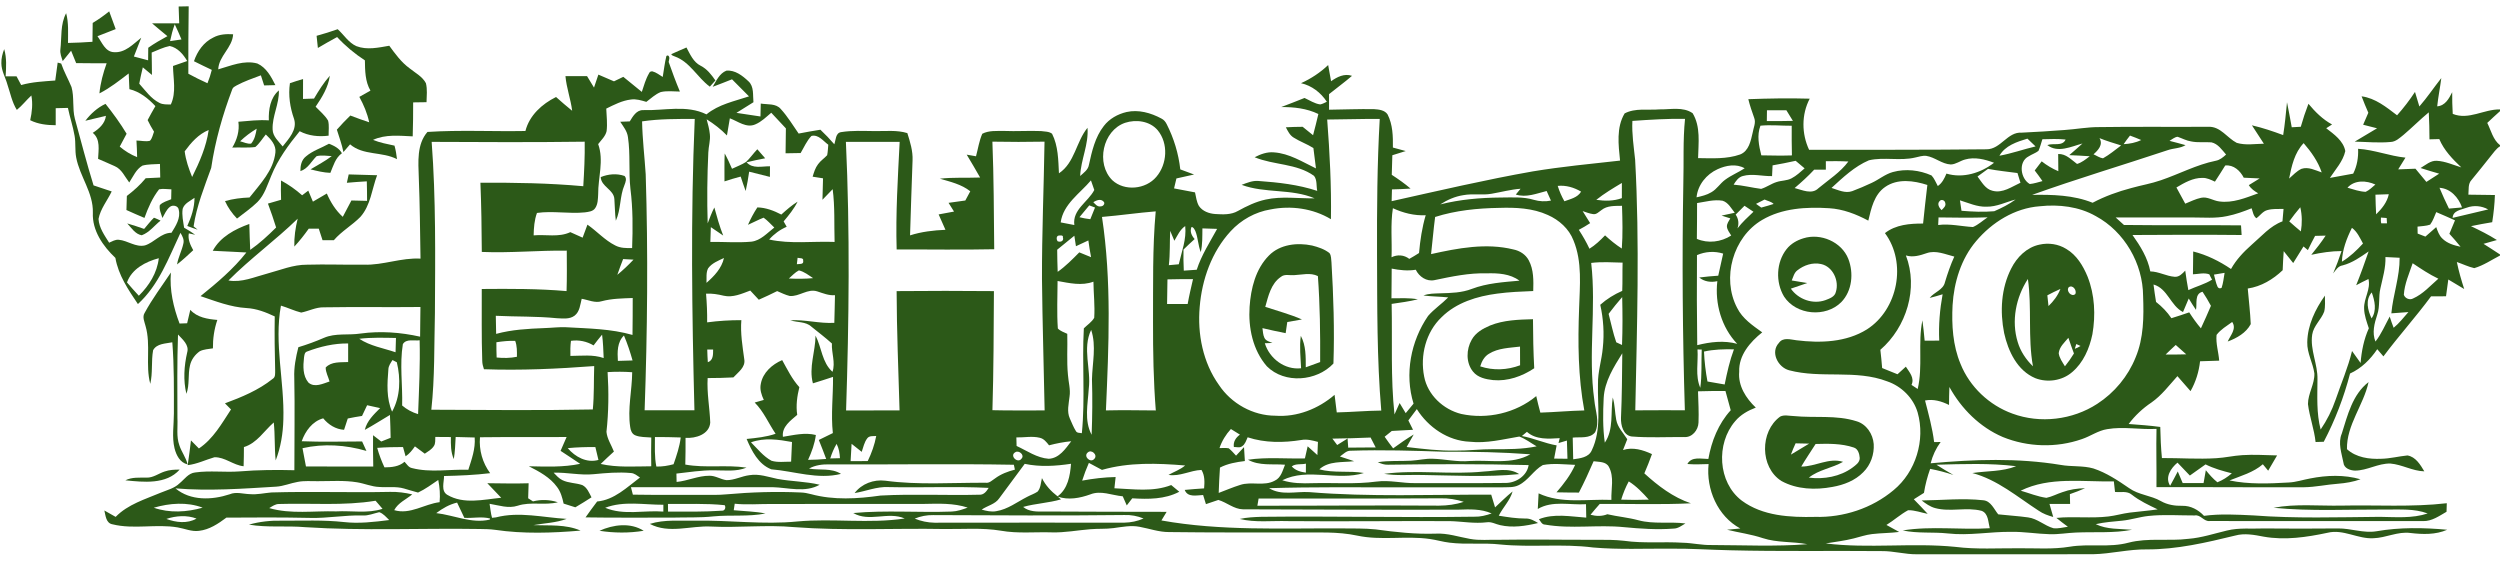
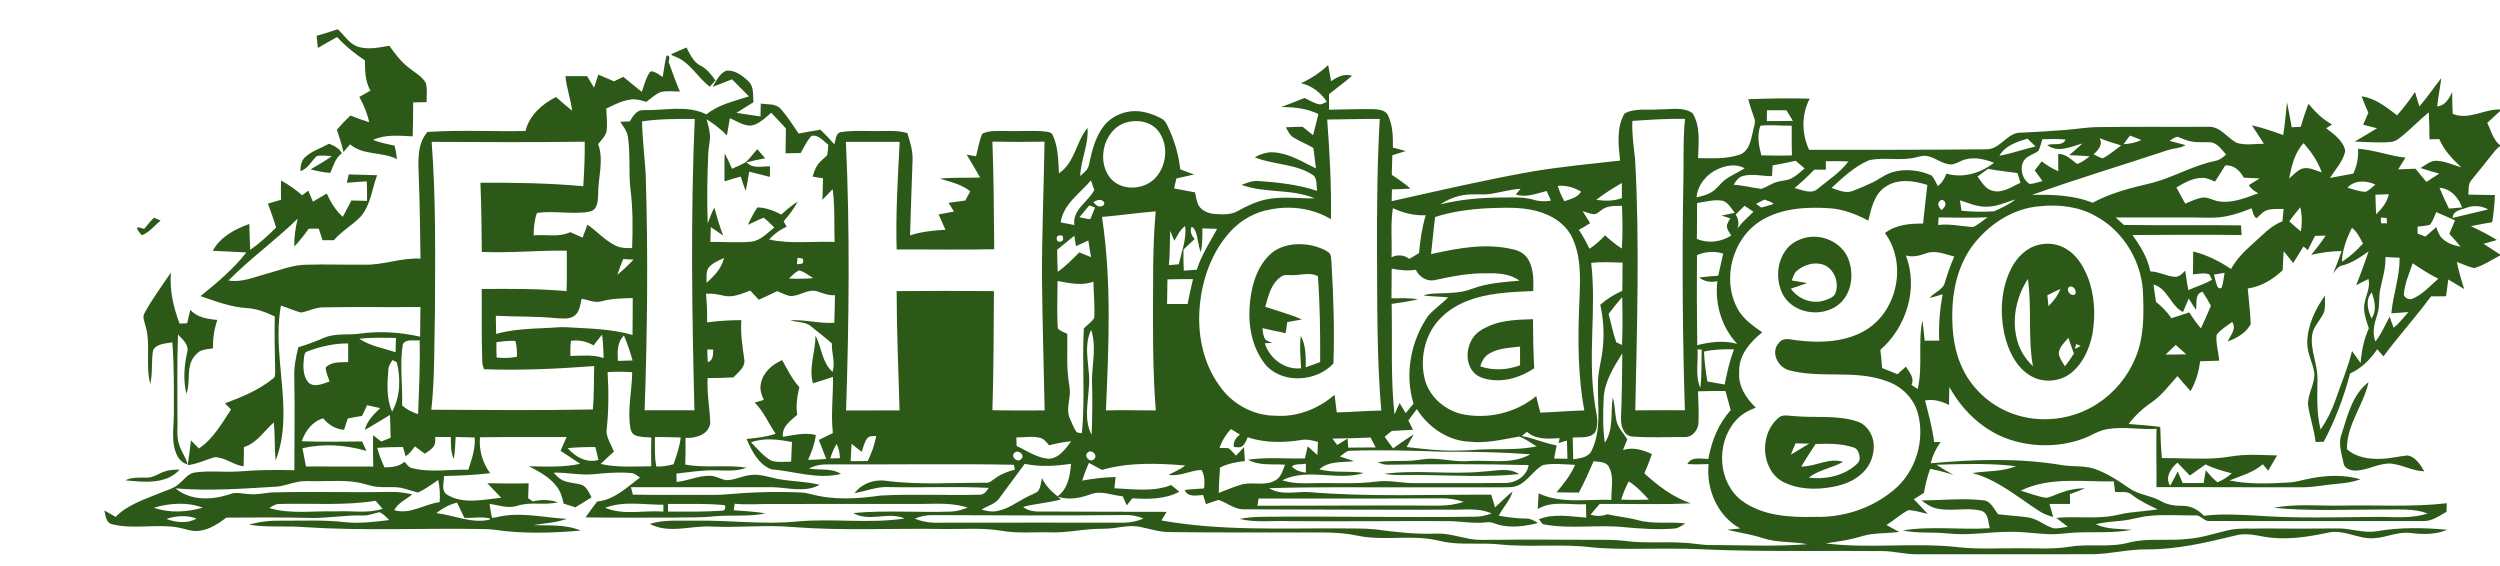
<svg xmlns="http://www.w3.org/2000/svg" width="1621pt" height="367pt" viewBox="0 0 1621 367">
  <g id="#2c5918ff">
-     <path fill="#2c5918" opacity="1.00" d=" M 115.83 4.22 C 118.01 4.16 120.18 4.13 122.35 4.09 C 122.12 18.66 122.10 33.24 122.12 47.81 C 126.19 49.99 130.30 52.10 134.52 53.97 C 135.66 51.15 136.61 48.27 137.33 45.31 C 133.45 43.50 129.60 41.61 125.77 39.70 C 127.91 33.29 132.08 27.31 138.30 24.34 C 142.22 22.18 146.79 21.96 151.16 22.22 C 150.70 30.95 141.88 36.23 141.50 44.97 C 149.68 42.64 158.26 38.80 166.87 41.18 C 172.68 43.79 175.86 49.76 178.57 55.20 C 176.14 55.26 173.71 55.33 171.27 55.39 C 170.57 53.21 169.87 51.02 169.16 48.84 C 163.82 50.82 158.42 52.71 153.39 55.40 C 152.34 56.04 151.03 56.57 150.62 57.84 C 144.38 74.34 139.51 91.41 136.94 108.88 C 132.48 121.29 127.46 133.65 125.52 146.78 C 126.18 147.31 127.49 148.38 128.15 148.92 C 125.88 148.19 123.65 147.37 121.43 146.52 C 124.06 140.78 126.11 134.66 126.12 128.27 C 123.34 130.31 119.53 131.85 118.44 135.41 C 117.83 139.50 118.77 143.62 119.38 147.65 C 121.87 149.02 124.28 150.54 126.56 152.23 C 125.53 152.00 123.46 151.55 122.43 151.32 C 121.67 155.26 123.47 158.89 125.28 162.24 C 121.87 165.41 118.48 168.62 114.79 171.47 C 115.56 166.80 117.90 162.59 118.88 157.99 C 119.57 155.44 118.29 153.07 117.01 150.98 C 109.40 167.18 102.99 184.80 89.41 197.14 C 83.21 187.92 76.74 178.39 74.82 167.22 C 66.78 159.62 59.68 149.47 60.21 137.91 C 60.58 125.00 51.72 114.44 49.40 102.12 C 48.52 97.50 49.18 92.75 48.38 88.12 C 47.33 81.98 45.30 76.06 44.04 69.97 C 41.40 70.02 38.76 70.09 36.12 70.15 C 36.13 73.83 36.13 77.51 36.12 81.19 C 30.46 81.17 24.71 80.52 19.58 77.95 C 20.77 72.69 21.34 67.25 20.34 61.91 C 17.07 64.90 14.38 68.48 10.91 71.26 C 7.80 66.31 6.71 60.43 4.85 54.96 C 3.59 50.29 0.90 45.97 0.89 41.03 C 0.79 37.87 1.58 34.78 2.72 31.85 C 4.41 37.59 4.02 43.62 3.65 49.51 C 6.01 49.50 8.37 49.49 10.72 49.49 C 11.73 51.37 12.73 53.25 13.73 55.14 C 20.92 53.09 28.41 52.78 35.82 52.20 C 36.34 48.33 36.87 44.46 37.40 40.59 C 37.97 40.74 39.10 41.05 39.67 41.20 C 41.48 46.47 44.25 51.32 46.37 56.45 C 48.26 63.14 46.79 70.29 48.56 77.02 C 52.51 91.44 56.24 105.93 60.66 120.21 C 64.57 121.56 68.50 122.83 72.43 124.13 C 69.61 130.07 65.12 135.38 63.88 141.96 C 64.24 147.75 67.77 152.62 70.76 157.36 C 72.75 156.51 74.75 155.22 77.02 155.47 C 82.83 155.98 87.98 160.50 94.00 159.12 C 100.13 157.19 104.32 150.97 111.19 150.93 C 113.93 146.51 117.24 141.47 115.90 136.01 C 115.62 133.42 112.02 132.62 110.18 134.13 C 107.82 135.94 106.78 138.86 105.30 141.34 C 104.50 138.63 103.10 135.88 103.63 132.98 C 105.59 130.94 108.47 130.29 110.99 129.19 C 111.02 127.05 111.07 124.91 111.13 122.77 C 108.48 122.73 105.75 122.19 103.15 122.75 C 98.84 128.26 96.00 134.75 93.66 141.30 C 89.74 139.66 85.85 137.94 81.98 136.18 C 82.09 133.14 82.19 130.09 82.25 127.05 C 86.70 123.66 90.90 119.91 94.46 115.57 C 97.60 115.41 100.75 115.26 103.90 115.11 C 103.85 112.17 103.77 109.24 103.72 106.31 C 99.93 106.58 96.05 106.39 92.36 107.38 C 88.22 109.77 86.35 114.50 83.79 118.31 C 80.92 114.59 78.95 109.68 74.38 107.73 C 70.83 106.05 67.17 104.63 63.60 103.00 C 63.83 97.27 65.27 90.28 60.14 86.14 C 64.15 83.56 68.10 80.17 68.69 75.10 C 64.21 76.07 59.81 77.34 55.33 78.31 C 58.84 73.75 63.17 69.79 68.42 67.34 C 73.33 73.54 78.02 79.94 82.09 86.72 C 80.59 89.50 79.11 92.29 77.64 95.07 C 81.01 97.94 84.80 100.26 88.91 101.90 C 88.86 98.30 88.69 94.71 88.48 91.12 C 91.37 91.14 94.39 92.00 97.23 91.28 C 98.74 89.67 99.09 87.37 99.87 85.37 C 98.35 82.95 96.96 80.45 95.72 77.87 C 97.32 74.81 99.02 71.80 100.76 68.81 C 96.13 63.85 90.63 59.42 83.90 57.81 C 83.74 54.42 83.61 51.02 83.45 47.63 C 77.36 52.27 71.33 57.07 64.47 60.55 C 65.11 53.84 66.89 47.32 69.15 41.00 C 62.56 40.97 55.97 41.08 49.38 40.92 C 48.32 38.23 47.22 35.55 46.10 32.88 C 44.27 35.11 42.48 37.36 40.67 39.61 C 39.89 37.14 38.79 34.63 39.16 31.98 C 40.07 24.14 39.04 15.77 42.88 8.55 C 44.61 14.83 44.06 21.40 44.10 27.84 C 49.39 27.72 54.67 27.49 59.95 27.10 C 60.00 23.03 60.02 18.95 60.10 14.88 C 63.83 12.61 67.42 10.12 70.80 7.36 C 72.15 11.21 73.57 15.05 75.01 18.87 C 71.08 20.42 67.14 21.96 63.20 23.48 C 66.08 27.36 68.22 33.63 73.88 33.83 C 81.17 34.37 86.37 28.58 91.59 24.45 C 90.05 28.54 88.37 32.57 86.81 36.65 C 89.88 37.49 92.96 38.32 96.04 39.11 C 96.11 36.40 96.13 33.68 96.12 30.97 C 100.08 28.16 104.30 25.77 108.56 23.45 C 105.23 20.69 101.88 17.97 98.62 15.14 C 104.48 15.10 110.34 15.14 116.20 15.13 C 116.08 11.49 115.94 7.86 115.83 4.22 M 110.28 26.66 C 112.74 26.31 115.21 25.95 117.67 25.58 C 116.29 22.27 114.88 18.97 113.31 15.75 C 111.98 19.29 111.06 22.97 110.28 26.66 M 98.34 34.08 C 98.38 38.92 98.53 43.76 98.52 48.60 C 96.55 46.95 94.58 45.30 92.60 43.66 C 91.72 47.17 90.98 50.71 90.29 54.26 C 94.30 58.74 97.88 63.98 103.40 66.72 C 105.67 67.92 108.29 67.69 110.77 67.73 C 114.45 59.87 112.28 51.07 112.18 42.78 C 115.25 41.73 118.33 40.68 121.38 39.57 C 118.85 35.21 115.20 30.91 110.04 29.82 C 105.95 30.64 102.19 32.55 98.34 34.08 M 119.75 98.13 C 120.46 103.89 122.40 109.40 124.58 114.75 C 129.38 105.10 133.80 95.04 135.31 84.29 C 128.68 86.99 123.88 92.49 119.75 98.13 M 82.34 183.13 C 84.84 186.05 87.39 188.93 90.01 191.75 C 96.67 185.22 101.92 176.86 102.96 167.42 C 94.44 169.70 85.48 174.30 82.34 183.13 Z" />
    <path fill="#2c5918" opacity="1.00" d=" M 205.28 23.22 C 209.90 22.00 214.44 20.50 218.96 18.94 C 223.01 22.57 225.97 27.65 231.09 29.93 C 237.98 32.58 245.41 30.86 252.41 29.66 C 256.29 34.98 260.24 40.43 265.64 44.34 C 269.31 47.31 273.89 49.61 276.16 53.94 C 277.18 57.95 276.64 62.16 276.56 66.26 C 273.67 66.31 270.78 66.37 267.89 66.39 C 267.89 73.73 267.84 81.08 267.60 88.42 C 259.00 88.03 249.95 86.99 241.87 90.70 C 246.33 92.56 251.10 93.39 255.79 94.43 C 256.61 97.30 257.07 100.25 257.41 103.21 C 247.81 98.16 235.56 100.97 226.99 93.58 C 225.55 95.25 224.11 96.93 222.68 98.60 C 221.70 93.64 219.90 88.90 218.42 84.07 C 221.20 80.90 224.13 77.86 227.15 74.91 C 231.20 76.44 235.26 77.96 239.38 79.30 C 238.17 73.49 235.83 68.01 232.99 62.82 C 235.39 61.46 237.79 60.10 240.20 58.76 C 236.74 52.82 236.69 45.81 236.60 39.15 C 230.02 34.85 223.92 29.81 218.59 24.02 C 214.36 26.25 210.25 28.71 206.11 31.10 C 205.83 28.48 205.55 25.85 205.28 23.22 Z" />
    <path fill="#2c5918" opacity="1.00" d=" M 435.28 35.10 C 438.52 33.59 441.83 32.24 445.10 30.79 C 447.47 35.19 449.58 40.29 454.32 42.64 C 458.45 44.73 461.30 48.45 463.87 52.17 C 462.66 53.51 461.45 54.85 460.24 56.19 C 452.16 50.25 447.34 40.12 437.54 36.61 C 436.78 36.20 435.53 36.11 435.28 35.10 Z" />
    <path fill="#2c5918" opacity="1.00" d=" M 432.10 36.25 C 432.35 36.17 432.84 36.00 433.08 35.92 C 434.65 36.92 433.79 38.72 433.56 40.16 C 435.82 46.62 438.19 53.05 440.85 59.37 C 436.73 59.31 432.52 58.76 428.46 59.68 C 424.90 61.06 422.12 63.82 419.08 66.05 C 415.84 65.11 412.49 64.02 409.08 64.53 C 403.36 65.20 398.19 67.92 393.10 70.42 C 393.30 75.29 393.92 80.19 393.32 85.05 C 392.55 88.39 389.87 90.80 387.85 93.43 C 391.69 104.08 387.76 115.14 387.85 126.01 C 387.68 129.03 387.71 132.33 385.93 134.94 C 384.48 137.15 381.60 137.36 379.22 137.70 C 368.89 138.76 358.49 136.59 348.17 138.07 C 346.46 142.73 346.12 147.69 346.01 152.61 C 353.94 151.89 362.29 154.06 369.80 150.52 C 372.46 151.70 375.11 152.90 377.77 154.10 C 378.80 151.28 379.84 148.47 380.90 145.66 C 387.05 149.93 392.12 155.73 398.87 159.12 C 402.24 160.94 406.14 160.90 409.87 160.86 C 410.34 148.06 410.40 135.18 408.77 122.45 C 407.53 111.31 408.82 100.02 407.16 88.91 C 406.69 85.10 404.18 82.06 402.17 78.95 C 404.22 78.87 406.28 78.80 408.35 78.71 C 410.31 75.49 412.65 71.33 416.97 71.39 C 430.65 71.86 445.18 67.78 458.07 74.16 C 465.97 67.65 476.18 65.64 485.65 62.49 C 482.00 58.79 478.29 55.13 474.64 51.42 C 470.47 53.07 466.31 54.75 462.10 56.29 C 464.43 52.41 466.50 47.61 470.99 45.81 C 476.60 45.30 481.44 49.07 485.29 52.71 C 489.06 56.14 488.05 61.72 488.54 66.28 C 484.85 68.57 481.17 70.87 477.50 73.18 C 482.69 73.97 487.89 74.75 493.08 75.52 C 493.14 72.73 493.21 69.94 493.28 67.15 C 497.63 67.90 503.13 66.92 506.29 70.72 C 510.72 75.56 514.09 81.23 517.84 86.60 C 522.52 85.68 527.23 84.86 531.95 84.11 C 535.13 87.09 538.13 90.24 540.96 93.55 C 541.99 90.82 541.69 86.23 545.36 85.67 C 552.51 84.50 559.80 84.94 567.02 84.99 C 574.12 85.13 581.40 84.17 588.32 86.30 C 590.13 92.04 591.97 97.92 591.70 104.02 C 591.03 120.21 590.65 136.41 590.08 152.61 C 597.50 150.23 605.27 149.34 613.03 149.00 C 611.58 145.66 610.10 142.35 608.61 139.03 C 611.94 138.42 615.26 137.80 618.59 137.18 C 617.40 135.29 616.22 133.41 615.04 131.52 C 618.66 131.02 622.29 130.52 625.91 130.01 C 626.98 128.02 628.06 126.02 629.13 124.03 C 623.43 119.49 616.24 117.88 609.41 115.86 C 618.08 114.89 626.80 115.44 635.50 115.10 C 632.70 110.10 629.75 105.18 626.81 100.27 C 628.80 100.62 630.82 100.97 632.84 101.33 C 634.16 96.46 634.87 91.37 636.91 86.73 C 641.18 84.49 646.27 84.98 650.96 84.90 C 658.98 85.26 667.02 84.65 675.05 84.99 C 677.40 85.33 680.21 85.18 682.16 86.72 C 686.16 94.60 686.18 103.73 686.62 112.37 C 696.93 105.51 697.70 91.96 705.13 82.87 C 706.01 93.60 700.79 103.51 700.38 114.12 C 702.60 112.07 705.52 110.16 706.05 106.92 C 707.97 98.13 710.03 88.95 715.70 81.71 C 719.29 77.00 724.72 73.99 730.42 72.64 C 738.17 70.89 746.24 73.17 753.08 76.87 C 754.63 77.62 755.74 78.98 756.49 80.52 C 761.14 89.66 764.16 99.63 765.30 109.83 C 768.28 110.92 771.26 112.01 774.24 113.15 C 770.42 114.05 766.61 114.89 762.79 115.71 C 762.27 117.86 761.76 120.01 761.26 122.16 C 765.79 123.00 770.32 123.84 774.85 124.74 C 775.54 127.70 775.83 130.86 777.38 133.54 C 779.69 136.98 783.95 138.49 787.94 138.77 C 792.90 139.08 798.24 139.37 802.71 136.76 C 808.37 133.63 814.25 130.78 820.62 129.40 C 831.07 127.09 841.80 128.77 852.38 128.59 C 837.33 122.20 820.31 125.51 805.07 119.86 C 808.55 118.54 812.14 117.01 815.95 117.34 C 828.82 118.27 841.79 119.68 854.09 123.77 C 853.40 120.60 854.14 116.64 852.00 114.01 C 840.72 105.91 825.97 107.13 813.51 101.96 C 817.35 99.95 821.59 98.38 826.01 98.79 C 835.94 99.46 844.53 104.99 853.27 109.20 C 852.72 104.79 852.13 100.39 851.61 95.99 C 847.52 93.39 842.89 91.81 838.82 89.22 C 836.32 87.72 835.04 85.02 833.75 82.54 C 837.37 82.34 841.01 82.24 844.65 82.22 C 846.88 84.05 849.13 85.86 851.39 87.67 C 852.61 83.11 853.75 78.52 854.83 73.92 C 847.33 70.28 838.93 69.34 830.70 69.43 C 835.77 67.53 840.81 65.52 845.85 63.52 C 849.18 65.02 852.34 67.22 856.03 67.71 C 857.56 67.43 858.91 66.61 860.32 65.99 C 856.43 60.06 850.56 55.50 843.57 53.94 C 850.04 51.02 856.02 47.07 861.18 42.18 C 861.80 45.68 862.45 49.17 863.07 52.67 C 867.01 49.87 871.69 47.47 876.64 49.17 C 871.86 53.35 866.67 57.03 861.75 61.04 C 861.75 64.41 861.75 67.78 861.76 71.14 C 871.52 71.03 881.29 70.58 891.06 70.78 C 894.11 70.98 897.87 71.39 899.70 74.19 C 903.09 80.78 903.25 88.41 903.15 95.67 C 905.92 96.41 908.70 97.17 911.48 97.94 C 908.58 98.86 905.68 99.75 902.79 100.66 C 902.70 104.89 902.60 109.12 902.42 113.35 C 906.63 116.11 910.77 118.98 914.60 122.27 C 910.59 122.55 906.56 122.71 902.55 122.81 C 902.47 125.36 902.39 127.90 902.34 130.44 C 932.80 123.67 963.19 116.53 993.93 111.12 C 1012.66 108.02 1031.58 106.23 1050.44 104.13 C 1049.42 94.01 1047.92 82.65 1053.42 73.53 C 1060.35 69.88 1068.53 71.58 1076.04 70.92 C 1083.14 71.06 1091.28 69.05 1097.50 73.40 C 1102.79 82.11 1101.25 92.82 1101.04 102.52 C 1110.14 102.63 1119.57 103.24 1128.30 100.16 C 1133.99 97.94 1135.22 91.27 1136.43 86.00 C 1136.90 82.90 1138.64 79.70 1137.47 76.58 C 1136.04 72.53 1134.62 68.48 1133.60 64.31 C 1146.86 63.82 1160.14 63.58 1173.42 63.98 C 1168.03 74.23 1168.13 86.72 1173.02 97.13 C 1211.37 97.11 1249.73 97.21 1288.08 96.80 C 1297.32 96.83 1301.59 85.34 1310.95 86.01 C 1320.21 85.53 1329.49 85.04 1338.74 84.29 C 1346.16 83.78 1353.51 82.37 1360.98 82.41 C 1384.66 82.05 1408.35 82.37 1432.04 82.21 C 1439.78 81.93 1444.08 89.44 1450.30 92.63 C 1456.00 94.35 1462.05 93.27 1467.90 93.18 C 1465.36 89.17 1462.72 85.23 1460.14 81.25 C 1467.05 82.85 1473.77 85.12 1480.41 87.59 C 1481.54 80.54 1482.19 73.43 1482.89 66.32 C 1484.00 71.70 1484.98 77.11 1485.96 82.52 C 1487.90 82.42 1489.85 82.31 1491.83 82.20 C 1493.25 77.16 1494.91 72.19 1496.79 67.29 C 1501.15 72.53 1506.04 77.43 1512.10 80.70 C 1510.82 81.51 1509.56 82.33 1508.32 83.15 C 1513.35 87.05 1519.46 91.28 1520.69 97.96 C 1519.20 104.63 1514.35 109.79 1510.70 115.36 C 1515.74 114.47 1520.77 113.52 1525.81 112.59 C 1528.32 107.60 1529.26 102.04 1528.98 96.48 C 1539.44 97.11 1549.29 101.15 1559.70 102.21 C 1558.11 104.74 1556.55 107.28 1554.99 109.82 C 1558.71 109.69 1562.44 109.54 1566.18 109.39 C 1568.53 112.25 1570.89 115.10 1573.27 117.95 C 1576.02 116.17 1578.78 114.39 1581.56 112.61 C 1577.51 111.44 1573.48 110.24 1569.49 108.94 C 1572.77 107.03 1575.96 104.01 1580.03 104.26 C 1585.56 104.56 1590.67 106.95 1595.91 108.54 C 1590.26 103.19 1584.70 97.46 1581.63 90.18 C 1579.49 90.23 1577.37 90.29 1575.27 90.35 C 1575.26 84.51 1575.11 78.67 1574.82 72.84 C 1569.19 77.49 1564.06 82.71 1558.48 87.42 C 1555.96 89.40 1553.43 91.94 1550.04 92.06 C 1542.30 92.78 1534.54 91.99 1526.80 91.83 C 1531.61 88.93 1536.45 86.06 1541.29 83.18 C 1538.27 82.42 1535.26 81.66 1532.26 80.88 C 1533.38 78.29 1534.50 75.70 1535.63 73.10 C 1534.09 69.58 1532.60 66.04 1531.26 62.45 C 1540.21 63.65 1547.32 69.49 1554.26 74.76 C 1558.50 70.00 1562.39 64.94 1565.88 59.60 C 1566.79 62.75 1567.74 65.90 1568.71 69.04 C 1573.81 63.19 1578.13 56.72 1582.94 50.63 C 1582.18 56.76 1580.92 62.81 1580.28 68.95 C 1585.48 68.55 1587.95 63.89 1590.00 59.77 C 1589.95 64.46 1590.10 69.15 1590.35 73.84 C 1600.68 78.05 1610.61 70.73 1621.00 70.95 L 1621.00 72.09 C 1618.23 74.61 1615.43 77.09 1612.74 79.69 C 1615.21 84.62 1616.46 90.62 1621.00 94.13 L 1621.00 94.86 C 1618.30 96.53 1616.67 99.30 1614.65 101.65 C 1610.70 106.70 1606.64 111.66 1602.59 116.63 C 1600.12 119.19 1600.83 122.99 1600.50 126.22 C 1606.23 126.27 1611.96 126.37 1617.70 126.45 C 1617.50 132.36 1616.87 138.24 1615.95 144.08 C 1611.34 144.84 1606.75 145.68 1602.18 146.64 C 1607.91 149.39 1613.62 152.20 1618.99 155.63 C 1616.09 156.46 1613.20 157.28 1610.32 158.10 C 1613.85 160.44 1617.51 162.59 1621.00 165.00 L 1621.00 165.68 C 1615.51 168.52 1610.27 172.12 1604.32 173.86 C 1600.41 172.97 1596.79 171.17 1593.02 169.89 C 1594.24 175.82 1595.91 181.64 1597.79 187.40 C 1594.34 185.35 1590.91 183.29 1587.48 181.23 C 1586.96 184.86 1586.47 188.49 1586.00 192.12 C 1582.76 192.12 1579.53 192.12 1576.31 192.13 C 1566.46 205.47 1555.33 217.80 1545.41 231.08 C 1544.07 229.53 1542.72 227.97 1541.41 226.41 C 1536.96 233.04 1531.13 238.85 1523.78 242.18 C 1519.80 257.53 1514.09 272.41 1506.72 286.44 C 1504.94 286.49 1503.16 286.54 1501.42 286.60 C 1500.54 278.24 1497.48 270.29 1496.48 261.99 C 1496.50 255.09 1500.91 249.01 1500.64 242.09 C 1499.70 235.23 1495.82 228.97 1496.03 221.91 C 1496.21 210.86 1501.20 200.54 1507.48 191.68 C 1507.44 195.15 1507.86 198.70 1506.99 202.10 C 1505.01 207.37 1500.08 211.25 1499.22 216.99 C 1497.76 226.88 1502.90 236.15 1502.65 245.99 C 1502.60 256.85 1501.92 267.89 1504.70 278.51 C 1508.78 272.54 1512.05 266.03 1514.40 259.19 C 1517.98 248.67 1522.44 238.42 1525.06 227.59 C 1526.91 230.17 1528.77 232.76 1530.61 235.36 C 1531.22 227.64 1532.75 219.96 1535.95 212.87 C 1534.58 208.69 1532.98 204.49 1532.89 200.05 C 1532.63 193.46 1537.32 187.58 1535.71 180.91 C 1533.01 182.19 1530.36 183.55 1527.74 184.95 C 1530.65 177.73 1533.27 170.40 1535.81 163.04 C 1530.56 166.67 1525.23 170.46 1518.96 172.08 C 1515.99 172.49 1514.50 175.19 1512.81 177.29 C 1514.84 172.54 1516.64 167.69 1518.27 162.79 C 1511.64 162.81 1505.08 163.80 1498.63 165.22 C 1501.90 161.20 1505.12 157.12 1507.96 152.78 C 1505.67 152.80 1503.38 152.86 1501.11 152.94 C 1499.47 155.98 1497.92 159.06 1496.42 162.17 C 1495.46 161.38 1494.52 160.58 1493.59 159.80 C 1491.37 163.39 1489.15 166.98 1486.91 170.56 C 1484.85 167.98 1482.80 165.41 1480.75 162.84 C 1480.47 166.96 1480.24 171.08 1480.09 175.20 C 1473.83 181.18 1466.11 185.80 1457.44 187.08 C 1458.11 194.76 1459.04 202.45 1459.38 210.15 C 1456.38 215.85 1450.32 219.27 1444.45 221.44 C 1446.16 217.45 1450.41 213.20 1447.35 208.76 C 1443.83 211.35 1439.88 213.61 1437.22 217.15 C 1436.66 222.76 1438.50 228.27 1438.92 233.85 C 1434.78 234.03 1430.65 234.13 1426.52 234.25 C 1425.77 241.05 1423.73 247.66 1420.34 253.61 C 1417.46 250.41 1414.64 247.15 1411.84 243.89 C 1406.48 249.81 1401.64 256.37 1395.02 260.97 C 1389.35 264.76 1384.33 269.47 1380.23 274.92 C 1387.07 275.42 1393.91 275.92 1400.72 276.83 C 1400.85 283.56 1401.14 290.29 1401.79 297.00 C 1413.54 296.94 1425.30 297.84 1437.04 297.10 C 1442.70 296.78 1448.25 295.45 1453.91 295.11 C 1461.42 294.60 1468.95 295.16 1476.47 295.29 C 1474.53 298.59 1472.61 301.90 1470.68 305.20 C 1469.51 303.81 1468.37 302.42 1467.23 301.03 C 1461.03 306.38 1453.03 308.53 1445.59 311.52 C 1458.24 314.15 1471.23 313.58 1484.04 312.85 C 1488.77 312.63 1493.29 311.07 1497.93 310.23 C 1508.67 308.11 1519.95 307.70 1530.56 310.76 C 1525.87 312.44 1520.94 313.26 1516.00 313.65 C 1508.63 314.18 1501.37 315.83 1493.97 315.93 C 1462.06 316.06 1430.16 315.76 1398.25 315.87 C 1398.39 303.27 1397.98 290.68 1398.28 278.08 C 1387.62 278.70 1376.90 276.43 1366.31 278.26 C 1360.38 279.18 1355.47 282.87 1349.86 284.73 C 1333.37 290.49 1314.80 289.95 1298.64 283.37 C 1283.75 277.01 1271.73 265.02 1263.99 250.93 C 1263.84 254.81 1263.75 258.69 1263.74 262.58 C 1258.93 260.16 1253.60 258.60 1248.19 259.68 C 1250.50 268.59 1252.96 277.49 1254.09 286.65 C 1255.49 286.63 1256.90 286.61 1258.32 286.59 C 1255.27 290.73 1253.09 295.42 1251.83 300.40 C 1279.86 297.83 1308.29 296.84 1336.17 301.45 C 1343.17 302.73 1350.46 301.78 1357.36 303.75 C 1365.81 306.54 1373.26 311.52 1380.54 316.52 C 1386.70 320.93 1394.61 321.17 1401.11 324.91 C 1405.34 327.32 1410.18 328.07 1415.01 327.97 C 1420.45 327.84 1425.44 330.56 1429.07 334.47 C 1439.69 333.03 1450.43 333.70 1461.09 334.19 C 1488.36 336.27 1515.74 335.36 1543.06 335.12 C 1553.43 335.26 1564.07 336.25 1574.10 332.93 C 1565.42 329.66 1556.05 330.48 1546.98 330.37 C 1522.71 330.27 1498.36 331.61 1474.16 329.24 C 1488.61 326.50 1503.36 328.10 1517.97 327.84 C 1540.81 327.33 1563.74 328.94 1586.50 326.29 C 1586.41 328.13 1586.37 329.97 1586.33 331.82 C 1581.61 334.53 1576.82 338.03 1571.12 337.88 C 1525.05 337.83 1478.98 337.95 1432.92 337.83 C 1428.93 338.38 1426.97 333.48 1423.00 334.22 C 1413.02 334.27 1403.00 333.46 1393.06 334.55 C 1387.27 335.16 1381.72 337.06 1375.94 337.61 C 1370.23 338.18 1364.48 338.57 1358.88 339.86 C 1366.23 343.42 1374.51 342.80 1382.42 343.51 C 1370.42 345.83 1358.14 344.75 1346.02 345.30 C 1340.34 345.53 1334.70 346.57 1329.01 346.38 C 1320.68 346.16 1312.42 344.71 1304.08 344.85 C 1290.39 344.68 1276.74 347.44 1263.07 345.89 C 1253.30 344.83 1243.37 346.02 1233.71 343.93 C 1252.40 340.91 1271.36 343.70 1290.16 342.50 C 1289.11 338.59 1289.35 332.93 1284.89 331.23 C 1275.02 328.63 1264.61 332.12 1254.75 329.44 C 1251.44 328.57 1248.66 326.52 1245.99 324.50 C 1259.32 324.35 1272.70 322.90 1286.00 324.37 C 1290.91 324.85 1292.88 330.14 1295.65 333.50 C 1302.11 334.24 1308.61 334.57 1315.04 335.49 C 1321.10 336.28 1325.67 340.88 1331.44 342.50 C 1334.58 342.88 1337.71 341.97 1340.82 341.54 C 1338.29 339.69 1335.78 337.79 1333.37 335.81 C 1344.58 334.69 1355.88 336.22 1367.08 334.88 C 1371.74 334.35 1376.26 332.95 1380.93 332.37 C 1386.95 331.60 1393.02 331.18 1399.04 330.28 C 1393.23 327.51 1387.33 324.77 1382.25 320.75 C 1379.24 318.16 1374.98 319.35 1371.38 318.98 C 1371.11 316.69 1370.86 314.41 1370.62 312.13 C 1350.47 312.55 1329.04 308.90 1310.24 318.16 C 1315.76 319.76 1321.17 322.00 1326.89 322.80 C 1330.49 322.06 1333.75 320.24 1337.24 319.13 C 1341.95 317.39 1346.96 316.64 1351.97 316.56 C 1348.74 318.00 1345.44 319.25 1342.11 320.40 C 1342.13 322.51 1342.18 324.63 1342.25 326.75 C 1337.79 326.75 1333.33 326.75 1328.89 326.76 C 1329.71 329.56 1330.53 332.37 1331.31 335.20 C 1328.00 334.28 1324.73 333.13 1321.90 331.16 C 1308.07 322.20 1295.14 311.03 1278.88 306.72 C 1288.35 305.27 1298.22 305.90 1307.27 302.28 C 1290.13 300.21 1272.80 300.86 1255.58 301.33 C 1259.18 303.67 1262.86 305.87 1266.61 307.97 C 1261.67 306.30 1256.62 304.98 1251.51 304.01 C 1249.72 309.07 1248.33 314.27 1247.50 319.58 C 1245.29 320.96 1243.10 322.34 1240.92 323.73 C 1243.93 326.86 1246.98 329.97 1249.92 333.18 C 1245.70 332.38 1241.53 330.73 1237.21 330.83 C 1232.22 333.52 1227.99 337.42 1223.16 340.38 C 1225.92 341.86 1228.68 343.36 1231.42 344.92 C 1225.57 345.67 1219.66 345.59 1213.82 346.30 C 1209.77 346.77 1205.92 348.14 1201.99 349.11 C 1196.01 350.64 1189.87 351.34 1183.80 352.36 C 1211.75 355.83 1239.96 351.77 1267.95 354.60 C 1281.57 356.32 1295.32 355.40 1309.00 355.49 C 1320.00 355.39 1331.08 356.31 1342.00 354.49 C 1354.63 352.38 1367.68 355.24 1380.16 351.86 C 1392.84 348.57 1406.04 350.99 1418.91 349.38 C 1427.47 348.72 1435.64 345.97 1443.94 344.00 C 1451.81 342.04 1459.98 343.00 1468.00 342.65 C 1484.00 342.75 1500.01 342.85 1516.01 342.64 C 1524.34 342.55 1532.47 345.84 1540.83 344.48 C 1555.98 341.82 1571.50 342.09 1586.78 343.49 C 1579.26 346.80 1570.89 346.53 1562.92 345.59 C 1554.71 344.48 1547.12 348.73 1539.04 348.98 C 1528.85 349.63 1519.41 342.91 1509.17 345.45 C 1495.65 348.33 1481.66 350.42 1467.90 347.99 C 1461.78 346.82 1455.42 345.55 1449.28 347.26 C 1430.50 351.83 1411.45 356.31 1392.01 356.23 C 1380.23 356.06 1368.72 359.15 1356.98 359.36 C 1319.00 359.43 1281.02 359.33 1243.05 359.39 C 1235.30 359.51 1227.77 357.22 1220.03 357.33 C 1187.34 357.02 1154.65 357.64 1121.97 356.80 C 1108.99 356.52 1096.02 355.60 1083.04 355.75 C 1066.37 355.62 1049.66 356.46 1033.04 355.00 C 1013.06 352.39 992.86 355.05 972.84 353.05 C 961.91 351.80 950.87 353.23 939.94 351.87 C 935.59 351.37 931.38 350.08 927.05 349.47 C 911.46 347.25 895.54 350.62 880.06 347.30 C 867.24 344.54 854.06 345.38 841.05 345.25 C 813.37 345.23 785.68 345.36 757.99 344.99 C 751.44 345.02 745.22 342.74 738.86 341.57 C 733.23 340.48 727.56 341.70 721.97 342.42 C 716.97 343.09 711.92 342.71 706.91 343.15 C 698.60 343.82 690.34 345.44 681.97 345.19 C 670.98 344.84 659.89 346.06 649.00 344.11 C 636.75 342.06 624.30 343.18 611.96 343.01 C 579.62 342.42 547.23 344.26 514.94 341.79 C 496.98 340.13 478.97 342.30 460.99 341.41 C 447.82 340.73 433.76 346.29 421.35 339.70 C 430.95 336.66 441.12 337.85 451.02 337.62 C 473.00 337.18 495.00 340.32 516.96 338.12 C 540.13 336.00 563.54 339.68 586.62 336.19 C 575.89 331.46 563.65 338.77 553.26 332.65 C 574.49 330.68 595.84 332.49 617.11 331.69 C 620.70 331.57 624.11 330.35 627.45 329.13 C 618.29 326.12 608.54 326.55 599.04 326.74 C 566.02 326.79 533.01 326.71 500.01 326.78 C 492.13 326.74 484.24 327.43 476.39 326.62 C 476.22 328.03 476.01 329.44 475.76 330.84 C 482.62 331.49 489.55 331.59 496.34 332.94 C 485.19 335.16 473.78 333.73 462.54 334.83 C 453.73 335.78 444.86 335.36 436.02 335.62 C 417.23 335.58 398.44 335.78 379.66 335.47 C 382.12 332.00 384.61 328.55 387.19 325.17 C 398.31 324.15 406.49 315.95 414.97 309.61 C 413.10 308.42 411.31 306.75 408.96 306.70 C 400.96 305.96 392.93 306.70 384.96 307.46 C 376.27 308.35 367.66 306.18 358.97 306.50 C 360.70 308.27 362.37 310.24 364.66 311.33 C 368.70 313.30 373.36 313.07 377.56 314.52 C 380.70 316.06 381.98 319.57 383.53 322.47 C 380.08 324.70 376.58 326.85 373.05 328.94 C 370.52 328.13 367.98 327.33 365.45 326.53 C 364.61 322.75 363.59 318.89 361.20 315.77 C 356.66 309.49 349.65 305.77 342.91 302.33 C 354.01 302.54 365.24 303.08 376.18 300.74 C 371.98 297.88 367.71 295.14 363.48 292.33 C 364.79 289.34 366.09 286.34 367.39 283.35 C 348.67 283.52 329.95 283.27 311.22 283.52 C 310.50 291.81 312.87 300.13 317.82 306.81 C 307.89 308.01 297.90 308.43 287.92 308.65 C 287.94 312.62 285.79 318.27 290.00 320.84 C 300.65 327.17 313.44 323.88 324.98 322.75 C 322.01 319.58 319.02 316.42 315.98 313.32 C 324.90 313.39 333.83 313.65 342.76 313.35 C 342.65 316.59 342.55 319.83 342.46 323.08 C 343.50 323.75 344.54 324.43 345.59 325.11 C 350.91 323.71 356.51 323.98 361.73 325.67 C 353.18 327.84 344.18 325.13 335.72 327.89 C 329.67 329.89 323.45 327.65 317.44 326.66 C 317.97 329.69 318.17 332.78 319.04 335.75 C 319.68 335.68 320.96 335.54 321.60 335.46 C 336.70 331.55 352.21 335.58 367.43 336.44 C 360.47 339.03 353.00 339.21 345.76 340.50 C 356.04 340.89 366.77 339.82 376.46 344.04 C 358.02 345.61 339.35 346.25 320.99 343.54 C 317.69 343.09 314.36 343.04 311.04 343.00 C 273.33 342.38 235.57 344.29 197.90 341.82 C 185.75 340.75 173.47 342.24 161.40 340.17 C 168.41 338.19 175.70 337.41 182.97 337.61 C 196.28 337.67 209.64 337.05 222.91 338.49 C 232.73 339.63 242.61 338.43 252.36 337.20 C 250.39 335.31 248.58 333.01 245.91 332.10 C 242.29 332.89 238.80 334.50 235.01 334.23 C 223.63 333.90 212.36 336.14 200.98 335.81 C 182.92 335.42 164.85 335.48 146.79 335.63 C 141.51 339.57 135.75 343.45 129.04 344.20 C 124.28 344.85 119.80 342.74 115.19 341.97 C 101.20 339.57 86.80 343.39 72.92 339.96 C 68.71 339.23 68.47 334.32 67.67 331.00 C 70.13 332.35 72.56 333.75 74.99 335.15 C 82.96 326.97 94.13 323.73 104.35 319.41 C 108.49 317.70 113.09 316.63 116.40 313.39 C 119.58 310.83 122.12 306.79 126.52 306.35 C 136.11 304.97 145.82 306.39 155.45 305.65 C 167.23 304.68 179.06 304.58 190.87 304.89 C 190.83 284.91 191.23 264.94 190.81 244.96 C 190.51 238.24 191.82 231.61 193.46 225.13 C 199.09 223.44 204.62 221.40 210.01 219.07 C 217.51 215.79 225.88 217.50 233.75 216.27 C 246.63 214.50 259.75 215.47 272.40 218.30 C 272.58 211.89 272.41 205.47 272.61 199.06 C 251.73 199.30 230.83 198.90 209.95 199.27 C 204.81 199.15 200.21 201.71 195.30 202.67 C 190.80 201.56 186.60 199.49 182.16 198.17 C 177.63 222.72 184.49 247.36 183.73 272.00 C 183.50 281.03 182.03 290.09 178.75 298.54 C 177.89 290.35 178.40 282.10 177.51 273.92 C 171.20 279.41 166.61 287.33 158.16 289.88 C 158.14 294.03 158.10 298.18 157.95 302.32 C 151.24 301.62 145.82 296.28 139.02 296.48 C 133.24 298.16 127.77 300.91 121.70 301.60 C 122.44 296.26 123.27 290.93 123.82 285.57 C 125.53 287.32 127.25 289.05 128.97 290.79 C 138.28 284.57 143.79 274.61 149.78 265.48 C 148.47 264.16 147.16 262.84 145.86 261.52 C 156.70 257.50 167.62 253.00 176.72 245.71 C 178.80 244.54 178.34 242.04 178.41 240.05 C 178.11 228.42 177.95 216.79 178.14 205.17 C 172.39 202.46 166.34 200.09 159.92 199.75 C 149.53 199.15 139.77 195.30 130.02 192.01 C 140.67 183.42 151.26 174.52 159.75 163.70 C 152.49 163.20 145.21 163.08 137.95 162.61 C 142.84 153.55 152.34 148.58 161.66 145.22 C 161.82 150.82 161.96 156.42 162.23 162.03 C 168.33 157.79 173.78 152.73 179.04 147.51 C 177.44 142.28 175.62 137.13 173.73 132.01 C 176.57 131.19 179.41 130.37 182.25 129.53 C 182.10 125.37 182.09 121.20 182.23 117.03 C 187.14 119.69 191.73 122.91 195.90 126.63 C 197.23 125.62 198.56 124.61 199.89 123.60 C 200.89 125.99 201.89 128.37 202.89 130.76 C 205.90 129.00 208.91 127.25 211.91 125.48 C 214.36 131.13 217.65 136.45 222.26 140.60 C 224.18 137.09 226.02 133.55 227.86 129.99 C 231.24 130.09 234.63 130.15 238.01 130.24 C 238.02 126.02 237.95 121.80 237.83 117.58 C 233.52 117.81 229.21 118.14 224.90 118.52 C 225.30 116.71 225.70 114.90 226.10 113.09 C 232.23 113.24 238.37 113.38 244.51 113.62 C 241.11 122.68 240.35 133.17 233.66 140.66 C 228.30 146.10 221.49 149.90 216.48 155.73 C 214.03 155.74 211.59 155.75 209.14 155.76 C 208.32 153.26 207.50 150.76 206.69 148.25 C 204.53 148.25 202.36 148.25 200.20 148.25 C 197.32 152.31 194.24 156.24 190.84 159.88 C 190.66 153.78 191.56 147.72 193.02 141.80 C 178.64 155.81 162.28 167.61 148.13 181.86 C 156.80 183.36 164.98 179.57 173.18 177.42 C 181.70 175.15 190.07 171.57 199.03 171.63 C 211.35 171.25 223.67 171.78 235.99 171.62 C 248.38 172.03 260.21 166.98 272.66 167.69 C 272.37 150.11 272.23 132.54 271.54 114.98 C 271.22 105.05 270.16 93.61 277.16 85.55 C 298.31 84.19 319.51 85.33 340.68 84.94 C 343.26 74.79 351.46 67.41 360.54 62.90 C 363.97 65.94 367.41 68.97 370.99 71.83 C 370.05 64.23 367.30 56.99 366.64 49.35 C 371.31 49.37 375.98 49.38 380.65 49.37 C 382.14 51.85 383.64 54.32 385.15 56.79 C 386.10 53.99 387.04 51.18 387.99 48.38 C 391.36 49.83 394.73 51.28 398.10 52.74 C 400.12 51.77 402.13 50.79 404.15 49.82 C 408.16 53.07 412.13 56.36 416.15 59.59 C 417.52 55.54 418.62 51.34 420.80 47.62 C 421.19 46.61 421.92 46.16 423.00 46.27 C 425.50 46.89 427.53 48.59 429.71 49.89 C 430.50 45.35 430.99 40.73 432.10 36.25 M 1145.70 71.51 C 1145.64 73.84 1145.62 76.16 1145.61 78.49 C 1151.24 78.49 1156.88 78.57 1162.52 78.37 C 1161.11 76.08 1159.69 73.79 1158.29 71.50 C 1154.09 71.50 1149.89 71.50 1145.70 71.51 M 489.74 80.65 C 483.97 83.21 478.47 78.64 473.23 76.71 C 472.57 80.41 471.95 84.12 471.35 87.83 C 467.43 83.79 462.97 80.34 458.20 77.37 C 459.05 80.56 459.96 83.76 460.27 87.06 C 460.72 91.05 459.40 94.94 459.27 98.92 C 458.55 114.20 458.38 129.53 458.86 144.82 C 460.21 141.36 461.45 137.84 463.18 134.54 C 464.90 140.67 466.55 146.83 468.93 152.74 C 466.25 150.92 463.58 149.10 460.91 147.28 C 460.80 150.47 460.69 153.66 460.59 156.85 C 469.45 156.75 478.33 157.50 487.18 156.70 C 493.25 155.99 497.46 151.05 502.06 147.54 C 499.78 145.38 497.70 142.97 495.13 141.14 C 491.65 142.46 488.40 144.31 484.98 145.77 C 486.71 141.85 488.71 138.06 491.08 134.48 C 496.59 134.61 501.78 136.60 506.61 139.12 C 509.94 136.09 513.34 133.12 517.17 130.74 C 514.82 135.45 511.48 139.55 508.11 143.55 C 508.77 144.71 509.42 145.87 510.09 147.04 C 505.73 148.91 501.86 151.75 498.72 155.31 C 512.68 158.36 527.01 156.31 541.15 156.87 C 540.80 145.47 541.41 134.00 539.90 122.66 C 537.65 124.91 535.45 127.21 533.28 129.53 C 533.43 124.89 533.57 120.26 533.65 115.62 C 531.40 115.28 529.15 114.92 526.91 114.56 C 527.76 111.75 528.61 108.86 530.42 106.49 C 532.04 104.20 534.46 102.69 536.33 100.64 C 536.80 98.40 536.84 96.10 537.06 93.83 C 533.79 91.46 530.69 87.03 526.14 88.14 C 523.08 91.32 521.37 95.48 519.13 99.23 C 515.87 99.26 512.62 99.35 509.36 99.40 C 509.37 94.01 509.50 88.62 509.57 83.24 C 506.41 79.85 503.24 76.48 500.08 73.10 C 496.82 75.85 493.73 78.98 489.74 80.65 M 416.33 78.70 C 416.54 90.15 417.94 101.54 418.67 112.96 C 420.28 163.96 419.77 215.01 417.97 266.00 C 428.73 266.00 439.50 266.00 450.27 266.00 C 448.66 203.05 447.76 140.04 450.47 77.11 C 439.08 77.12 427.63 77.03 416.33 78.70 M 860.55 77.51 C 862.19 99.01 863.32 120.56 862.98 142.13 C 851.32 135.11 837.06 133.14 823.79 135.80 C 813.89 137.44 804.74 142.56 797.96 149.92 C 785.68 163.24 779.34 181.17 777.88 199.04 C 776.34 216.62 779.99 235.12 790.38 249.64 C 798.39 261.68 812.44 269.53 826.96 269.55 C 840.95 270.58 854.83 265.10 865.34 256.00 C 865.76 259.81 866.23 263.61 866.75 267.41 C 876.37 267.19 885.97 266.32 895.61 266.21 C 892.75 232.56 893.03 198.75 892.87 165.01 C 892.78 135.71 892.95 106.38 894.62 77.12 C 883.26 77.01 871.90 77.45 860.55 77.51 M 1058.44 78.40 C 1058.01 86.84 1059.36 95.21 1060.22 103.57 C 1063.22 157.69 1061.41 211.91 1060.32 266.06 C 1071.03 265.94 1081.75 266.02 1092.46 266.00 C 1090.97 217.04 1090.61 168.04 1091.47 119.06 C 1091.87 105.07 1091.14 91.04 1092.57 77.08 C 1081.17 76.87 1069.79 77.61 1058.44 78.40 M 729.50 79.63 C 714.95 84.64 710.41 106.12 721.23 116.86 C 729.12 124.19 742.93 122.80 749.76 114.67 C 756.86 106.42 757.68 92.99 750.65 84.45 C 745.58 78.47 736.66 77.27 729.50 79.63 M 1141.47 81.49 C 1139.06 87.74 1140.47 94.46 1142.03 100.73 C 1148.64 100.83 1155.26 101.00 1161.88 100.77 C 1161.66 94.36 1161.77 87.94 1161.75 81.53 C 1154.98 81.57 1148.22 80.84 1141.47 81.49 M 1381.09 87.91 C 1379.64 89.71 1378.26 91.58 1376.97 93.48 C 1380.89 93.27 1384.81 92.55 1388.36 90.79 C 1385.96 89.75 1383.53 88.81 1381.09 87.91 M 1406.71 91.33 C 1410.16 92.28 1413.67 93.05 1417.11 94.11 C 1413.62 96.28 1409.33 96.03 1405.54 97.37 C 1376.26 107.12 1346.66 115.93 1317.60 126.36 C 1330.81 126.15 1344.41 126.43 1356.85 131.47 C 1364.79 127.25 1373.31 124.20 1381.99 121.91 C 1388.32 120.13 1394.84 119.06 1401.06 116.89 C 1412.97 112.86 1424.19 106.78 1436.59 104.26 C 1439.29 103.79 1441.43 102.02 1443.39 100.21 C 1440.70 97.14 1438.15 93.24 1433.91 92.30 C 1429.56 91.96 1425.15 92.60 1420.85 91.72 C 1417.71 91.25 1414.90 89.70 1411.95 88.68 C 1409.94 88.91 1408.39 90.37 1406.71 91.33 M 1296.42 100.98 C 1304.38 99.55 1312.01 96.78 1319.87 94.94 C 1318.08 93.27 1316.31 91.59 1314.58 89.89 C 1307.76 91.96 1300.18 94.39 1296.42 100.98 M 1324.27 90.29 C 1323.46 92.82 1322.82 95.41 1321.74 97.83 C 1319.80 99.32 1317.41 100.06 1315.38 101.38 C 1308.54 104.83 1310.04 115.85 1316.10 119.32 C 1318.91 119.05 1321.61 118.13 1324.34 117.42 C 1322.74 115.06 1321.05 112.78 1319.31 110.53 C 1320.80 108.55 1322.31 106.58 1323.83 104.61 C 1327.13 107.21 1330.74 109.38 1334.62 111.01 C 1334.63 107.29 1334.51 103.57 1334.52 99.85 C 1339.63 99.66 1343.01 103.55 1346.76 106.31 C 1349.88 105.36 1352.44 103.27 1354.99 101.31 C 1350.56 100.97 1346.13 100.80 1341.70 100.60 C 1344.56 98.09 1347.48 95.65 1350.27 93.05 C 1342.97 94.99 1334.34 99.42 1327.46 94.06 C 1331.36 92.58 1337.27 95.13 1339.35 90.48 C 1334.33 89.95 1329.29 90.14 1324.27 90.29 M 1361.30 89.56 C 1363.87 93.76 1360.42 97.43 1357.43 100.05 C 1359.44 100.92 1361.37 102.36 1363.58 102.65 C 1367.79 100.30 1371.50 97.18 1375.35 94.30 C 1370.62 92.84 1365.88 91.42 1361.30 89.56 M 279.89 91.99 C 282.67 128.92 282.20 165.99 282.00 202.99 C 281.48 223.89 281.95 244.86 279.67 265.67 C 314.57 265.80 349.48 266.20 384.38 265.49 C 385.29 256.14 384.96 246.74 385.28 237.36 C 361.50 239.16 337.64 240.26 313.79 239.41 C 313.20 237.66 312.70 235.87 312.69 234.01 C 312.14 218.47 312.45 202.92 312.37 187.38 C 330.71 187.23 349.08 187.15 367.36 188.75 C 367.66 180.00 367.53 171.25 367.49 162.51 C 349.12 162.30 330.77 164.13 312.40 163.35 C 312.33 148.40 312.10 133.44 311.50 118.50 C 333.75 118.35 356.03 118.73 378.20 120.74 C 378.78 111.13 379.27 101.50 379.12 91.87 C 346.05 92.31 312.97 92.17 279.89 91.99 M 548.48 92.00 C 551.16 150.01 550.49 208.11 548.60 266.13 C 560.15 266.12 571.71 266.13 583.27 266.12 C 582.54 240.34 581.44 214.56 581.37 188.76 C 602.40 188.57 623.43 188.55 644.46 188.76 C 644.30 214.50 644.27 240.24 643.49 265.97 C 654.77 266.28 666.05 266.06 677.34 266.12 C 676.81 237.73 675.91 209.34 675.62 180.95 C 675.53 151.24 676.82 121.55 677.27 91.85 C 666.01 92.07 654.74 92.07 643.47 91.85 C 644.39 115.09 644.41 138.35 644.65 161.60 C 623.56 162.07 602.48 161.67 581.39 161.76 C 580.69 138.49 582.17 115.23 583.34 92.00 C 571.72 92.00 560.10 92.00 548.48 92.00 M 1484.25 115.78 C 1486.81 113.56 1489.15 110.92 1492.28 109.47 C 1496.77 107.99 1501.20 110.39 1505.39 111.80 C 1503.00 104.65 1498.57 98.46 1493.68 92.81 C 1487.76 99.03 1485.88 107.64 1484.25 115.78 M 1241.91 102.12 C 1232.03 104.52 1221.70 101.65 1211.82 103.93 C 1202.46 107.91 1194.96 115.08 1187.55 121.85 C 1191.84 123.17 1196.42 125.55 1200.96 123.94 C 1205.25 122.36 1209.45 120.51 1213.61 118.58 C 1218.29 116.43 1222.31 112.93 1227.35 111.54 C 1235.60 109.27 1244.64 110.29 1252.41 113.77 C 1254.25 115.72 1255.17 118.33 1256.48 120.63 C 1259.30 118.70 1260.81 115.63 1262.07 112.56 C 1272.75 115.78 1284.35 112.19 1292.94 105.54 C 1287.00 103.29 1280.41 101.62 1274.13 103.43 C 1270.97 104.26 1268.25 106.52 1264.93 106.65 C 1259.14 106.38 1254.64 101.94 1249.01 101.07 C 1246.58 100.77 1244.24 101.63 1241.91 102.12 M 1149.34 107.22 C 1149.22 109.54 1149.11 111.87 1149.00 114.19 C 1142.70 114.35 1136.28 112.39 1130.09 114.12 C 1127.23 114.84 1125.53 117.38 1124.08 119.73 C 1130.10 120.16 1135.96 121.72 1141.94 122.47 C 1145.47 121.39 1148.48 119.09 1152.02 118.01 C 1155.16 116.98 1158.66 117.22 1161.63 115.63 C 1164.81 113.99 1167.41 111.48 1170.11 109.17 C 1168.17 107.52 1166.24 105.88 1164.30 104.26 C 1159.34 105.40 1154.34 106.33 1149.34 107.22 M 1183.88 104.51 C 1183.86 106.34 1183.86 108.16 1183.88 109.99 C 1181.34 110.00 1178.82 110.00 1176.31 110.02 C 1172.36 114.27 1168.04 118.16 1163.64 121.93 C 1168.57 123.15 1174.75 126.34 1179.08 122.04 C 1185.74 116.50 1193.25 111.78 1198.48 104.72 C 1193.61 104.44 1188.74 104.48 1183.88 104.51 M 1113.73 109.69 C 1106.47 112.98 1100.82 119.88 1100.04 127.95 C 1103.32 127.20 1106.70 126.45 1109.62 124.66 C 1113.18 122.66 1115.29 118.98 1118.54 116.59 C 1122.49 113.65 1127.11 111.80 1131.24 109.13 C 1125.86 105.98 1119.11 107.22 1113.73 109.69 M 1442.84 107.30 C 1440.67 110.84 1438.42 114.31 1436.16 117.78 C 1433.58 116.60 1430.94 115.25 1428.04 115.35 C 1421.86 115.28 1416.33 118.51 1411.19 121.56 C 1413.12 125.04 1415.01 128.55 1416.91 132.06 C 1420.28 130.69 1423.58 129.01 1427.17 128.25 C 1431.29 127.32 1434.91 130.10 1438.89 130.60 C 1447.69 131.85 1456.12 128.26 1464.23 125.35 C 1461.87 123.98 1459.57 122.42 1458.13 120.04 C 1460.45 118.57 1462.81 117.14 1465.16 115.70 C 1461.72 115.53 1458.28 115.39 1454.85 115.22 C 1452.52 110.67 1448.29 106.74 1442.84 107.30 M 1282.22 114.45 C 1284.94 117.97 1287.28 122.65 1292.01 123.71 C 1298.57 125.44 1304.40 121.06 1310.07 118.49 C 1309.43 116.39 1308.78 114.28 1308.13 112.19 C 1301.75 111.34 1295.34 110.70 1289.03 109.49 C 1286.75 111.14 1284.49 112.80 1282.22 114.45 M 687.75 144.20 C 690.69 144.78 693.65 145.31 696.60 145.91 C 695.24 135.88 705.53 130.99 709.54 123.19 C 708.80 121.12 708.08 119.04 707.37 116.96 C 700.19 125.49 689.41 132.29 687.75 144.20 M 1222.30 121.25 C 1215.17 126.16 1213.30 135.18 1211.41 143.06 C 1203.55 138.86 1195.02 135.54 1186.04 135.01 C 1171.29 134.09 1155.58 134.92 1142.55 142.62 C 1123.67 153.71 1116.18 180.27 1126.36 199.63 C 1129.80 206.63 1136.48 211.07 1142.62 215.50 C 1134.79 221.73 1127.27 230.40 1127.70 241.04 C 1126.87 250.14 1132.11 258.28 1138.45 264.29 C 1133.42 266.19 1128.58 268.91 1125.10 273.09 C 1112.57 287.57 1113.77 312.77 1129.37 324.61 C 1142.97 334.66 1160.71 335.52 1176.98 335.15 C 1195.27 335.64 1213.79 329.59 1227.84 317.78 C 1242.20 305.95 1248.49 285.35 1243.41 267.48 C 1240.65 258.04 1232.92 250.43 1223.67 247.27 C 1203.27 239.44 1180.85 245.62 1160.04 240.08 C 1152.85 238.16 1147.76 228.39 1153.43 222.36 C 1156.12 218.45 1161.08 220.21 1164.95 220.64 C 1180.31 222.53 1197.06 222.00 1210.55 213.55 C 1230.63 200.68 1236.52 170.39 1222.19 151.15 C 1229.17 145.64 1238.37 144.92 1246.93 144.95 C 1247.77 136.60 1248.72 128.26 1249.70 119.93 C 1240.89 117.08 1230.34 115.61 1222.30 121.25 M 1522.10 121.70 C 1525.96 122.82 1529.84 124.21 1533.90 124.39 C 1536.31 123.27 1538.19 121.36 1540.20 119.66 C 1534.33 116.98 1526.78 116.56 1522.10 121.70 M 1035.03 129.57 C 1040.56 130.39 1046.30 130.43 1051.61 128.47 C 1051.62 125.19 1051.62 121.91 1051.62 118.63 C 1045.93 122.03 1040.21 125.42 1035.03 129.57 M 1010.02 120.53 C 1011.09 124.00 1012.55 127.34 1014.35 130.50 C 1018.25 129.04 1022.89 128.16 1025.18 124.26 C 1020.61 121.54 1015.36 119.99 1010.02 120.53 M 1581.76 121.76 C 1583.62 126.34 1585.75 130.80 1587.90 135.25 C 1590.71 135.00 1593.54 134.76 1596.38 134.50 C 1594.10 128.09 1588.96 122.21 1581.76 121.76 M 967.12 125.63 C 961.06 126.72 954.88 125.40 948.84 126.54 C 943.45 127.35 938.40 129.59 933.85 132.54 C 946.64 129.32 959.84 128.18 972.99 128.08 C 980.20 128.07 987.59 127.45 994.58 129.58 C 998.18 130.63 1001.96 130.79 1005.64 130.07 C 1004.72 127.98 1003.79 125.90 1002.84 123.84 C 996.33 125.46 989.59 128.31 982.84 126.14 C 983.87 124.89 984.88 123.64 985.93 122.39 C 979.55 122.85 973.39 124.57 967.12 125.63 M 1540.23 126.23 C 1540.31 130.47 1540.47 134.72 1540.68 138.96 C 1544.40 135.34 1547.80 131.16 1548.90 125.94 C 1545.99 126.01 1543.11 126.11 1540.23 126.23 M 708.89 131.06 C 710.21 132.45 711.63 134.32 713.84 133.79 C 715.45 133.79 716.87 131.79 715.46 130.62 C 713.55 128.67 710.84 129.97 708.89 131.06 M 1257.64 130.39 C 1255.81 132.29 1257.42 134.76 1258.90 136.25 C 1260.12 135.01 1261.97 133.58 1261.30 131.57 C 1261.06 129.86 1258.77 128.94 1257.64 130.39 M 1288.01 134.02 C 1281.98 134.23 1276.45 131.61 1270.82 129.89 C 1271.10 132.15 1271.44 134.42 1271.84 136.67 C 1278.88 137.25 1286.01 137.59 1293.07 136.96 C 1297.88 134.86 1302.66 132.48 1306.92 129.36 C 1300.64 130.98 1294.65 134.15 1288.01 134.02 M 1100.38 131.67 C 1100.43 139.41 1100.29 147.15 1100.24 154.89 C 1107.50 158.02 1115.94 156.95 1122.51 152.71 C 1121.45 150.88 1119.96 149.15 1119.73 146.98 C 1119.63 144.94 1121.01 143.30 1121.93 141.60 C 1120.02 141.02 1118.14 140.43 1116.27 139.79 C 1119.10 139.14 1121.97 138.57 1124.82 137.95 C 1122.52 135.11 1120.65 131.32 1116.94 130.15 C 1111.39 129.20 1105.84 130.84 1100.38 131.67 M 1138.61 132.19 C 1139.72 132.99 1140.86 133.80 1142.00 134.60 C 1144.68 133.84 1147.38 133.15 1150.03 132.24 C 1148.47 130.67 1146.08 130.31 1144.15 129.38 C 1142.29 130.31 1140.44 131.24 1138.61 132.19 M 706.29 133.16 C 704.15 135.71 701.99 138.25 699.91 140.84 C 702.22 141.43 704.57 141.87 706.96 142.13 C 707.96 139.60 708.99 137.08 710.01 134.56 C 708.76 134.09 707.53 133.63 706.29 133.16 M 1038.36 136.24 C 1036.71 137.30 1035.20 139.18 1033.03 138.84 C 1030.66 138.53 1028.43 137.62 1026.18 136.87 C 1027.83 139.46 1029.47 142.05 1031.05 144.68 C 1028.67 146.25 1026.23 147.70 1023.71 149.02 C 1026.25 152.96 1028.63 157.02 1030.60 161.28 C 1034.40 158.92 1037.64 155.82 1040.72 152.61 C 1044.11 155.73 1047.69 158.66 1051.58 161.16 C 1052.27 151.94 1052.01 142.68 1051.71 133.45 C 1047.18 133.56 1042.08 133.18 1038.36 136.24 M 1322.57 133.74 C 1306.37 134.93 1291.60 144.15 1281.30 156.38 C 1271.52 167.90 1266.95 183.02 1266.05 197.91 C 1265.40 210.73 1266.18 223.96 1271.19 235.92 C 1277.16 250.82 1289.82 262.77 1304.88 268.19 C 1322.85 274.82 1343.84 272.29 1359.86 261.85 C 1370.98 254.66 1379.82 244.02 1384.74 231.72 C 1390.00 219.20 1390.08 205.34 1389.59 191.99 C 1389.48 170.95 1377.54 150.19 1358.94 140.15 C 1347.99 133.89 1334.94 132.41 1322.57 133.74 M 1125.41 139.15 C 1127.24 141.83 1127.68 145.03 1126.56 148.11 C 1129.60 144.13 1133.32 140.74 1136.95 137.30 C 1135.02 136.00 1133.07 134.71 1131.14 133.42 C 1129.22 135.33 1127.31 137.24 1125.41 139.15 M 1599.43 134.66 C 1595.89 136.04 1590.51 136.45 1590.27 141.27 C 1597.96 139.45 1605.67 137.68 1613.35 135.80 C 1609.10 133.43 1604.00 132.96 1599.43 134.66 M 903.15 135.00 C 901.50 145.54 902.67 156.21 902.28 166.81 C 906.06 164.92 910.43 165.24 913.78 167.86 C 915.92 166.67 918.02 165.39 920.10 164.06 C 920.83 155.79 922.07 147.53 924.42 139.55 C 917.04 139.93 909.80 138.08 903.15 135.00 M 930.54 140.68 C 929.46 148.68 928.85 156.74 927.91 164.76 C 945.32 160.89 963.61 157.38 981.28 161.74 C 985.40 162.56 989.23 164.99 991.23 168.76 C 994.51 174.84 994.35 182.00 994.15 188.71 C 986.36 189.02 978.56 189.33 970.83 190.37 C 957.76 192.07 944.27 196.17 934.71 205.69 C 924.50 215.35 920.73 230.51 923.41 244.10 C 925.65 256.05 935.85 265.54 947.46 268.41 C 964.31 272.05 982.79 267.90 996.10 256.83 C 996.90 260.42 997.79 263.99 998.76 267.54 C 1008.26 267.24 1017.75 266.35 1027.26 266.13 C 1023.22 244.35 1023.05 222.09 1023.89 200.02 C 1024.33 185.30 1026.03 169.82 1020.23 155.85 C 1017.32 148.32 1010.92 142.63 1003.64 139.41 C 993.77 134.89 982.69 134.45 972.02 134.79 C 958.02 135.02 943.93 136.42 930.54 140.68 M 1444.05 140.12 C 1436.46 141.76 1428.66 140.97 1420.98 141.00 C 1404.58 141.00 1388.19 140.99 1371.80 141.01 C 1373.58 142.63 1375.38 144.24 1377.18 145.87 C 1402.48 146.20 1427.78 145.82 1453.08 146.13 C 1453.20 148.21 1453.32 150.29 1453.47 152.38 C 1429.88 152.14 1406.29 152.21 1382.71 152.38 C 1387.80 159.54 1392.59 167.21 1394.25 175.98 C 1399.75 176.07 1404.62 179.07 1410.05 179.47 C 1412.99 179.72 1415.05 177.40 1416.90 175.47 C 1417.42 179.71 1418.19 183.90 1418.92 188.11 C 1424.00 185.73 1429.51 184.31 1434.31 181.35 C 1433.70 180.20 1433.03 179.05 1432.52 177.88 C 1429.07 176.61 1425.42 177.74 1421.90 177.86 C 1422.03 172.93 1421.96 167.99 1422.07 163.06 C 1430.88 165.25 1439.09 169.34 1446.59 174.42 C 1449.94 168.40 1454.72 163.36 1459.84 158.82 C 1466.25 153.34 1471.83 146.56 1479.95 143.53 C 1480.21 140.85 1480.43 138.16 1480.65 135.48 C 1477.13 135.53 1473.54 135.25 1470.13 136.23 C 1467.12 137.00 1465.45 139.85 1463.01 141.51 C 1460.99 139.97 1460.77 137.26 1459.94 135.05 C 1454.77 137.12 1449.52 139.03 1444.05 140.12 M 1484.35 143.55 C 1486.82 145.76 1489.32 147.94 1491.89 150.05 C 1492.74 144.85 1492.72 139.53 1491.51 134.39 C 1488.96 137.32 1486.64 140.42 1484.35 143.55 M 714.53 140.66 C 720.85 182.18 718.90 224.32 717.08 266.11 C 727.86 265.84 738.64 266.07 749.42 266.13 C 747.91 247.11 747.59 228.03 747.62 208.96 C 747.75 184.98 747.21 160.95 749.36 137.05 C 737.72 137.98 726.17 139.69 714.53 140.66 M 1575.69 145.66 C 1573.06 146.58 1570.23 146.59 1567.52 146.94 C 1567.53 148.45 1567.56 149.95 1567.60 151.46 C 1569.26 152.13 1570.93 152.77 1572.63 153.41 C 1574.94 151.33 1577.30 149.31 1579.65 147.26 C 1580.58 149.84 1581.47 152.60 1583.51 154.56 C 1586.66 157.79 1591.14 159.09 1595.43 160.00 C 1593.13 157.09 1590.66 154.33 1588.18 151.59 C 1589.35 148.67 1590.56 145.76 1591.82 142.87 C 1587.79 141.03 1583.73 139.27 1579.66 137.54 C 1578.45 140.29 1577.53 143.24 1575.69 145.66 M 1256.95 140.98 C 1256.85 142.62 1256.78 144.26 1256.71 145.90 C 1264.26 144.90 1271.73 146.78 1279.24 147.21 C 1282.76 145.73 1285.59 143.02 1288.76 140.92 C 1278.16 141.30 1267.55 141.13 1256.95 140.98 M 1543.81 141.07 C 1543.76 142.32 1543.64 143.61 1544.01 144.83 C 1545.23 144.87 1546.46 144.86 1547.72 144.81 C 1547.67 143.66 1547.60 142.51 1547.52 141.36 C 1546.26 141.23 1545.03 141.13 1543.81 141.07 M 761.46 156.11 C 760.57 153.96 759.69 151.81 758.75 149.68 C 758.38 157.10 758.75 164.55 757.88 171.94 C 760.02 171.75 762.17 171.55 764.32 171.36 C 766.17 163.19 769.42 155.11 768.49 146.58 C 765.10 148.87 763.47 152.71 761.46 156.11 M 772.59 147.17 C 771.34 150.04 772.66 152.86 774.62 155.00 C 772.16 157.22 769.73 159.48 767.38 161.81 C 767.32 166.36 767.31 170.92 767.57 175.48 C 770.36 175.30 773.16 175.10 775.97 174.90 C 779.01 165.44 784.45 157.06 789.19 148.40 C 786.00 148.27 782.82 148.16 779.64 148.09 C 779.55 153.23 779.78 158.44 778.58 163.47 C 776.81 159.10 776.84 154.24 775.09 149.87 C 774.50 148.80 773.99 147.29 772.59 147.17 M 1518.49 169.68 C 1523.68 166.57 1528.07 162.34 1532.16 157.90 C 1530.17 154.24 1528.44 150.29 1525.00 147.72 C 1521.57 154.58 1518.77 161.93 1518.49 169.68 M 686.52 152.73 C 684.80 152.93 684.95 155.30 685.68 156.37 C 687.49 157.28 690.05 156.34 689.18 153.91 C 689.57 152.32 687.40 152.67 686.52 152.73 M 685.48 161.91 C 685.51 166.70 685.63 171.48 685.80 176.26 C 690.96 172.63 695.39 168.11 699.81 163.63 C 702.35 164.67 704.90 165.71 707.45 166.75 C 706.75 163.15 706.19 159.53 705.69 155.90 C 703.00 157.16 700.32 158.41 697.64 159.65 C 697.28 157.38 696.94 155.11 696.60 152.85 C 692.85 155.82 689.15 158.84 685.48 161.91 M 1100.32 165.42 C 1100.16 184.88 1100.23 204.35 1100.49 223.81 C 1108.93 221.67 1117.89 220.60 1126.41 222.95 C 1116.21 212.25 1111.82 196.85 1113.52 182.30 C 1109.41 183.25 1105.10 182.65 1101.77 179.94 C 1105.86 179.38 1109.98 179.05 1114.11 178.76 C 1115.13 173.97 1116.26 169.21 1117.30 164.43 C 1111.70 162.68 1105.68 163.08 1100.32 165.42 M 1249.22 164.16 C 1244.91 165.65 1240.31 167.04 1235.78 165.62 C 1243.98 186.86 1236.19 212.16 1219.22 226.81 C 1219.68 230.75 1220.07 234.69 1220.38 238.64 C 1223.71 239.95 1227.03 241.28 1230.34 242.67 C 1232.13 241.03 1233.94 239.39 1235.75 237.75 C 1238.01 241.28 1241.55 245.06 1239.42 249.57 C 1240.74 250.45 1242.08 251.34 1243.43 252.22 C 1246.90 237.59 1243.46 222.37 1246.49 207.69 C 1247.10 212.07 1247.53 216.47 1247.94 220.88 C 1251.08 220.87 1254.24 220.87 1257.40 220.86 C 1256.92 210.80 1257.78 200.71 1259.59 190.81 C 1256.81 191.66 1254.02 192.49 1251.20 193.18 C 1254.13 189.35 1260.03 188.03 1261.12 182.94 C 1262.83 177.31 1264.72 171.73 1267.17 166.37 C 1261.36 164.93 1255.23 162.05 1249.22 164.16 M 517.16 167.15 C 516.97 168.53 516.81 169.92 516.68 171.31 C 518.27 171.06 521.37 171.63 520.77 169.04 C 521.18 166.98 518.33 167.56 517.16 167.15 M 1546.72 166.67 C 1546.99 173.57 1544.92 180.20 1543.48 186.86 C 1542.10 192.52 1543.30 198.50 1541.40 204.05 C 1539.57 209.64 1537.91 215.74 1540.25 221.46 C 1544.09 216.53 1546.51 210.72 1549.49 205.26 C 1550.28 207.71 1551.07 210.15 1552.04 212.54 C 1555.68 209.59 1558.50 205.82 1561.61 202.35 C 1557.92 202.65 1554.23 202.92 1550.55 203.17 C 1551.65 191.05 1556.03 179.39 1555.92 167.13 C 1552.84 166.96 1549.78 166.81 1546.72 166.67 M 404.03 167.98 C 402.72 171.37 401.44 174.76 400.27 178.20 C 403.98 175.15 407.47 171.85 410.77 168.35 C 408.52 168.22 406.27 168.10 404.03 167.98 M 459.12 174.02 C 457.67 176.91 458.25 180.29 458.09 183.40 C 463.07 179.04 467.94 173.98 469.42 167.29 C 465.73 169.04 461.58 170.60 459.12 174.02 M 1031.73 170.48 C 1035.14 200.05 1029.59 229.91 1033.76 259.43 C 1034.37 266.28 1037.42 273.64 1034.29 280.25 C 1030.87 284.61 1024.57 283.21 1019.75 283.75 C 1019.88 288.43 1019.94 293.12 1020.06 297.81 C 1024.45 297.19 1030.07 296.66 1032.10 292.00 C 1038.57 278.57 1035.74 263.32 1036.13 248.99 C 1035.97 241.03 1038.59 233.41 1039.26 225.54 C 1040.26 216.22 1039.66 206.76 1037.61 197.62 C 1041.82 193.85 1046.67 190.86 1051.86 188.60 C 1052.13 182.50 1051.89 176.39 1052.09 170.29 C 1045.30 170.12 1038.49 169.64 1031.73 170.48 M 1564.37 170.68 C 1562.12 177.39 1559.09 184.00 1558.65 191.14 C 1559.42 193.51 1562.50 194.78 1564.70 193.50 C 1571.11 190.64 1575.82 185.24 1581.03 180.71 C 1575.15 177.92 1569.76 174.28 1564.37 170.68 M 902.37 174.16 C 902.42 180.58 902.20 187.00 902.22 193.42 C 907.93 193.40 913.69 193.04 919.35 194.07 C 913.75 195.47 908.03 196.22 902.34 197.05 C 902.86 220.94 901.61 244.91 904.19 268.72 C 905.30 266.25 906.40 263.79 907.51 261.32 C 908.82 263.51 910.13 265.70 911.46 267.89 C 913.14 265.82 914.83 263.76 916.55 261.72 C 910.63 242.64 914.73 221.20 925.96 204.86 C 929.83 200.37 934.86 197.05 939.02 192.83 C 933.67 192.27 928.29 192.28 922.96 191.61 C 926.45 190.20 930.27 190.35 933.97 190.18 C 940.82 190.00 947.86 189.85 954.34 187.31 C 964.20 183.58 974.81 182.92 985.21 181.99 C 979.14 177.44 971.29 177.04 964.01 177.23 C 952.55 176.91 941.28 179.29 930.13 181.63 C 925.02 182.73 920.15 179.39 917.99 174.90 C 912.78 175.78 907.51 175.18 902.37 174.16 M 511.51 180.58 C 516.74 180.84 521.99 180.83 527.21 180.35 C 524.30 178.43 521.46 176.13 518.00 175.32 C 515.50 176.59 513.61 178.77 511.51 180.58 M 1435.53 178.06 C 1436.28 180.72 1436.74 183.50 1437.90 186.03 C 1438.52 187.00 1439.37 187.21 1440.48 186.65 C 1441.55 183.51 1441.86 180.17 1442.43 176.91 C 1440.11 177.24 1437.82 177.62 1435.53 178.06 M 756.98 181.15 C 756.84 186.47 756.85 191.80 756.73 197.12 C 761.18 197.13 765.63 197.13 770.08 197.12 C 771.04 191.71 772.31 186.36 773.55 181.00 C 768.02 180.98 762.50 180.98 756.98 181.15 M 685.73 182.20 C 685.68 192.45 685.20 202.75 685.90 212.98 C 687.53 214.72 689.91 215.43 692.02 216.45 C 692.28 225.33 691.58 234.24 692.46 243.11 C 692.78 247.80 694.23 252.43 693.49 257.16 C 693.00 261.84 691.63 266.81 693.67 271.32 C 694.93 274.08 695.99 276.95 697.62 279.52 C 698.37 280.92 700.16 280.56 701.47 280.90 C 703.72 258.29 701.50 235.55 702.76 212.90 C 705.01 210.65 707.86 208.86 709.49 206.07 C 710.01 198.26 709.07 190.45 708.98 182.63 C 701.43 185.50 693.36 183.55 685.73 182.20 M 1396.34 184.47 C 1396.79 188.25 1397.39 192.01 1397.98 195.78 C 1401.80 198.77 1405.23 202.26 1407.93 206.32 C 1411.79 205.12 1415.66 203.88 1419.49 202.53 C 1421.80 206.13 1424.28 209.63 1427.07 212.89 C 1429.36 208.07 1431.46 203.17 1433.57 198.28 C 1431.87 195.17 1430.12 192.09 1428.13 189.18 C 1422.76 190.48 1424.71 196.94 1423.87 200.92 C 1422.21 198.52 1420.68 196.03 1419.18 193.54 C 1417.93 196.47 1416.70 199.41 1415.46 202.34 C 1407.34 198.21 1405.55 187.09 1396.34 184.47 M 469.22 191.74 C 465.48 190.83 461.66 190.18 457.80 190.43 C 458.33 196.61 458.59 202.81 458.51 209.02 C 465.86 208.02 473.27 207.58 480.69 207.59 C 480.00 216.09 481.45 224.53 482.58 232.92 C 483.55 238.13 478.56 241.36 475.53 244.71 C 469.97 245.02 464.41 245.13 458.84 245.14 C 458.27 254.82 460.18 264.39 460.52 274.02 C 459.92 281.71 451.02 284.35 444.50 283.91 C 444.52 289.69 444.52 295.46 444.35 301.23 C 457.48 303.63 470.90 301.20 484.05 303.21 C 477.35 305.96 470.01 304.94 462.97 304.95 C 454.79 304.85 446.70 306.17 438.59 307.07 C 438.62 308.88 438.66 310.68 438.71 312.49 C 445.94 311.81 452.68 308.44 459.99 308.48 C 463.92 308.39 467.25 310.86 471.06 311.33 C 476.24 311.38 480.91 308.69 485.99 308.10 C 492.13 307.07 498.10 309.25 504.03 310.50 C 513.12 312.21 522.47 312.14 531.48 314.31 C 522.06 319.65 511.11 316.15 501.01 315.89 C 470.37 315.86 439.73 315.88 409.10 315.88 C 409.51 317.49 409.93 319.11 410.35 320.73 C 425.57 320.97 440.79 320.85 456.01 320.87 C 460.96 320.86 465.92 321.03 470.85 320.54 C 486.87 319.12 502.98 318.59 519.05 319.32 C 521.38 319.38 523.68 319.80 525.93 320.42 C 540.60 324.40 556.04 323.44 570.93 321.32 C 592.28 320.15 613.68 321.33 635.05 320.77 C 637.92 320.96 639.71 318.52 641.05 316.35 C 619.40 315.25 597.70 316.33 576.03 315.83 C 568.49 315.42 561.45 318.54 554.12 319.71 C 558.70 313.67 566.51 310.75 573.96 311.68 C 595.55 314.60 617.36 312.90 639.05 313.01 C 641.54 313.41 643.29 311.41 645.20 310.20 C 649.00 307.37 653.48 305.68 658.05 304.52 C 657.82 303.46 657.60 302.40 657.39 301.35 C 617.60 300.61 577.80 301.30 538.01 301.11 C 533.38 300.97 528.64 301.56 524.54 303.83 C 531.44 305.06 539.05 303.27 545.30 307.27 C 530.22 311.07 515.12 305.54 500.10 304.30 C 491.77 301.09 487.39 292.38 484.11 284.62 C 490.45 283.97 496.85 283.35 502.90 281.25 C 498.33 274.54 495.18 266.80 489.34 261.01 C 491.31 260.44 493.28 259.87 495.25 259.31 C 493.74 256.07 492.52 252.49 493.31 248.88 C 494.60 241.63 500.65 236.27 507.16 233.49 C 510.53 239.54 513.58 245.88 518.30 251.04 C 516.85 256.90 516.00 262.97 516.92 268.99 C 512.62 272.75 506.83 276.66 507.64 283.22 C 514.68 282.12 521.89 280.25 529.00 282.05 C 528.30 287.68 526.30 293.03 523.96 298.17 C 527.88 298.15 531.80 297.93 535.70 297.58 C 534.18 293.45 532.55 289.36 530.92 285.27 C 533.95 283.78 536.99 282.30 540.02 280.81 C 538.70 268.69 540.26 256.52 540.13 244.38 C 535.79 245.79 531.46 247.25 527.09 248.55 C 524.31 238.21 528.73 227.97 528.79 217.61 C 532.80 225.29 532.93 235.03 539.79 241.09 C 541.83 235.04 539.08 228.88 539.41 222.72 C 535.15 218.88 530.58 215.41 526.12 211.82 C 522.40 208.37 516.95 209.20 512.42 207.67 C 521.99 207.12 531.39 209.89 540.97 209.33 C 541.24 203.35 541.18 197.37 541.40 191.40 C 537.40 191.73 533.71 190.17 530.01 188.97 C 523.77 186.85 518.21 192.50 512.00 191.90 C 509.18 191.21 506.57 189.87 503.91 188.75 C 499.99 190.71 496.01 192.58 492.00 194.34 C 490.15 192.36 488.32 190.37 486.47 188.40 C 481.00 190.44 475.19 193.13 469.22 191.74 M 1537.73 206.44 C 1541.25 201.41 1539.76 194.95 1537.84 189.61 C 1533.57 194.43 1535.21 201.21 1537.73 206.44 M 1043.02 203.51 C 1044.66 209.66 1045.87 215.93 1047.99 221.95 C 1049.22 222.52 1050.47 223.10 1051.72 223.68 C 1052.14 213.33 1052.07 202.98 1051.83 192.63 C 1048.73 196.12 1045.86 199.81 1043.02 203.51 M 377.17 193.73 C 376.20 197.51 375.93 202.06 372.60 204.64 C 369.32 207.16 364.89 206.48 361.05 206.33 C 347.89 205.01 334.66 205.41 321.48 204.76 C 321.57 208.67 321.63 212.58 321.70 216.49 C 331.90 213.70 342.50 213.14 353.02 212.73 C 357.68 212.60 362.33 211.97 367.01 212.18 C 381.44 213.01 396.11 213.15 410.11 217.17 C 410.15 209.19 410.32 201.21 410.25 193.23 C 403.51 193.49 396.68 193.56 390.12 195.32 C 385.77 196.67 381.44 194.44 377.17 193.73 M 707.51 213.90 C 701.64 226.02 707.58 239.35 705.95 252.02 C 705.37 261.93 702.85 272.67 707.82 281.91 C 708.27 269.95 708.41 257.97 708.03 246.00 C 708.26 235.34 710.99 224.33 707.51 213.90 M 390.39 217.00 C 388.48 219.27 386.65 221.60 384.87 223.97 C 380.48 221.34 375.29 220.23 370.21 221.00 C 369.78 224.24 369.75 227.52 369.85 230.78 C 377.05 230.73 384.45 229.73 391.42 232.16 C 391.21 227.10 391.05 222.03 390.39 217.00 M 400.63 234.00 C 403.80 233.90 406.97 233.83 410.15 233.72 C 408.60 228.23 406.82 222.79 404.57 217.54 C 400.13 221.83 400.27 228.30 400.63 234.00 M 232.94 219.66 C 240.03 224.37 248.55 225.71 256.47 228.40 C 256.54 225.31 256.63 222.23 256.74 219.14 C 248.81 218.98 240.84 218.73 232.94 219.66 M 261.21 223.15 C 259.06 236.31 261.13 249.68 260.75 262.93 C 263.77 265.49 267.28 267.40 271.09 268.52 C 271.70 252.57 272.48 236.61 272.10 220.64 C 268.56 221.16 263.39 219.45 261.21 223.15 M 321.86 221.92 C 321.85 225.22 321.88 228.51 322.02 231.81 C 326.40 232.26 330.84 232.22 335.17 231.34 C 335.21 227.86 335.29 224.31 334.05 221.01 C 329.96 220.89 325.89 221.28 321.86 221.92 M 199.09 227.93 C 197.40 228.45 197.34 230.49 197.11 231.92 C 196.48 237.35 196.26 243.63 199.98 248.06 C 203.96 251.55 209.43 248.75 213.68 247.35 C 212.87 244.35 211.16 241.46 211.17 238.31 C 214.88 234.31 220.80 235.01 225.74 234.75 C 225.75 230.73 225.75 226.71 225.74 222.70 C 216.61 222.57 207.58 224.71 199.09 227.93 M 1404.18 229.89 C 1408.64 229.88 1413.10 229.91 1417.57 229.75 C 1415.29 227.72 1413.01 225.71 1410.75 223.67 C 1408.51 225.70 1406.34 227.79 1404.18 229.89 M 458.58 226.64 C 458.66 229.38 458.76 232.12 458.95 234.86 C 462.56 233.64 462.36 229.77 462.39 226.62 C 461.11 226.62 459.84 226.63 458.58 226.64 M 1100.65 226.60 C 1101.24 234.88 1099.04 243.55 1102.46 251.45 C 1103.62 243.23 1103.04 234.91 1103.39 226.64 C 1102.70 226.63 1101.34 226.61 1100.65 226.60 M 1104.87 227.95 C 1105.15 234.46 1105.93 240.95 1107.12 247.36 C 1110.83 248.01 1114.55 248.65 1118.27 249.30 C 1119.83 241.59 1121.53 233.88 1124.29 226.50 C 1117.78 226.37 1111.24 226.53 1104.87 227.95 M 1039.83 258.03 C 1039.36 267.69 1039.19 277.42 1040.56 287.02 C 1046.48 278.35 1044.15 267.49 1045.72 257.73 C 1047.15 262.44 1047.04 267.42 1047.97 272.23 C 1048.86 277.13 1052.57 280.72 1055.12 284.80 C 1054.22 287.14 1053.30 289.48 1052.35 291.80 C 1058.73 289.72 1065.30 291.72 1071.14 294.44 C 1069.67 298.67 1067.93 302.80 1066.19 306.93 C 1075.07 315.00 1084.84 322.50 1096.36 326.34 C 1076.67 327.33 1056.96 326.59 1037.26 326.77 C 1035.24 329.08 1033.22 331.38 1031.29 333.77 C 1034.90 334.75 1038.68 334.87 1042.20 333.43 C 1048.89 334.97 1055.78 335.55 1062.43 337.36 C 1072.36 340.00 1082.73 338.12 1092.83 339.40 C 1090.41 340.81 1088.06 342.73 1085.14 342.74 C 1074.40 343.57 1063.62 342.81 1052.93 341.80 C 1035.94 340.08 1018.75 343.11 1001.85 340.16 C 999.73 340.20 998.96 338.02 997.84 336.65 C 1007.67 332.76 1018.34 334.94 1028.53 335.63 C 1028.50 332.72 1028.44 329.82 1028.36 326.92 C 1017.95 327.60 1006.64 324.38 997.10 330.02 C 997.32 326.65 997.48 323.27 997.63 319.89 C 1012.45 326.88 1029.09 323.47 1044.83 324.13 C 1044.56 317.04 1046.79 309.32 1043.21 302.74 C 1041.33 299.14 1036.70 299.59 1033.30 299.07 C 1030.33 305.94 1027.22 312.76 1023.76 319.39 C 1018.91 319.40 1014.07 319.31 1009.23 319.22 C 1013.93 313.79 1018.37 308.01 1021.33 301.41 C 1014.35 301.18 1007.26 300.21 1000.36 301.54 C 994.36 304.92 990.91 311.59 984.64 314.61 C 981.32 316.27 977.50 315.82 973.93 315.98 C 951.96 316.03 929.99 315.99 908.02 316.00 C 879.64 316.01 851.25 315.67 822.88 316.53 C 830.81 321.49 840.29 318.53 848.99 319.09 C 888.22 322.35 927.60 320.59 966.91 320.75 C 967.74 323.49 968.57 326.24 969.40 328.99 C 973.16 325.51 976.77 321.85 980.78 318.64 C 979.09 324.58 974.51 328.96 971.80 334.38 C 977.50 335.32 983.23 336.21 989.03 336.22 C 992.08 336.04 994.77 337.60 997.28 339.13 C 989.27 341.06 980.81 342.38 972.68 340.50 C 969.81 339.90 967.09 338.17 964.08 338.65 C 956.04 339.64 948.03 338.09 940.01 337.89 C 905.00 337.74 869.99 338.20 834.98 337.88 C 824.59 337.55 814.03 338.98 803.82 336.49 C 808.46 335.47 813.22 335.25 817.96 335.10 C 863.96 334.58 909.97 335.70 955.97 335.03 C 959.82 335.16 963.57 334.18 967.19 332.92 C 960.38 329.86 952.88 330.22 945.61 330.46 C 899.05 330.64 852.50 330.35 805.94 330.24 C 800.04 330.12 795.47 325.76 789.98 324.16 C 787.30 325.09 784.61 325.99 781.93 326.88 C 781.31 324.91 780.71 322.94 780.10 320.97 C 775.94 321.11 770.07 322.73 768.17 317.66 C 772.34 317.18 776.54 317.00 780.74 316.67 C 781.08 312.61 781.26 308.32 779.04 304.71 C 771.75 304.96 765.04 309.12 757.64 307.93 C 761.24 305.89 765.26 304.55 768.45 301.82 C 750.49 300.32 732.02 299.66 714.51 304.68 C 711.69 303.15 708.86 301.63 706.03 300.13 C 704.38 303.89 702.93 307.73 701.67 311.64 C 708.83 310.31 716.09 309.44 723.38 309.31 C 723.10 311.74 722.85 314.17 722.58 316.60 C 734.84 317.11 747.64 319.12 759.41 314.51 C 761.16 315.95 762.91 317.39 764.65 318.85 C 755.31 323.81 744.43 323.75 734.16 323.10 C 732.96 324.63 731.78 326.17 730.59 327.71 C 729.72 325.74 728.86 323.77 727.99 321.81 C 720.98 321.18 713.76 317.77 706.85 320.60 C 700.15 323.00 692.74 324.41 685.83 322.00 C 686.36 322.45 687.42 323.34 687.95 323.78 C 679.91 326.16 671.45 326.42 663.40 328.69 C 667.18 331.85 672.36 331.78 677.01 331.66 C 703.49 331.74 729.97 331.91 756.45 331.88 C 755.32 333.74 754.19 335.59 753.07 337.46 C 791.64 344.38 830.98 342.41 869.97 342.62 C 877.33 342.71 884.72 342.51 892.06 343.27 C 904.96 345.06 917.97 346.45 931.01 346.01 C 938.56 345.61 945.79 348.12 953.13 349.42 C 959.34 350.58 965.68 349.84 971.96 350.00 C 992.95 349.65 1013.95 350.07 1034.95 350.00 C 1040.99 349.96 1047.04 349.97 1053.05 350.65 C 1065.62 352.45 1078.35 351.11 1090.99 351.90 C 1097.34 352.03 1103.58 353.58 1109.95 353.40 C 1130.58 353.46 1151.28 354.49 1171.88 352.85 C 1162.33 351.03 1152.36 351.99 1143.03 348.94 C 1135.46 346.40 1127.52 345.37 1119.79 343.48 C 1122.65 343.17 1125.53 342.90 1128.42 342.67 C 1113.67 334.74 1106.15 317.19 1107.85 300.90 C 1103.26 301.03 1098.67 301.26 1094.09 300.86 C 1096.87 295.80 1103.03 297.59 1107.70 297.59 C 1109.72 286.06 1114.21 274.73 1122.20 266.01 C 1121.05 261.85 1119.89 257.68 1118.78 253.51 C 1112.84 253.45 1106.91 253.58 1100.99 253.73 C 1101.19 260.48 1101.59 267.23 1101.31 273.98 C 1101.18 278.85 1097.14 283.87 1091.93 283.37 C 1080.61 283.32 1069.25 283.93 1057.95 283.02 C 1052.44 282.25 1050.88 275.62 1051.05 270.94 C 1051.68 256.99 1051.74 243.03 1051.89 229.07 C 1046.38 237.95 1040.40 247.28 1039.83 258.03 M 251.82 239.55 C 251.08 248.66 250.44 258.34 254.23 266.92 C 259.63 257.19 259.85 245.51 257.30 234.90 C 256.60 234.53 255.19 233.81 254.49 233.45 C 253.32 235.34 251.87 237.22 251.82 239.55 M 393.97 241.27 C 394.76 254.17 394.66 267.13 393.23 279.99 C 393.65 284.57 396.42 288.56 398.06 292.79 C 395.16 295.43 392.28 298.09 389.48 300.83 C 400.24 303.26 411.33 302.39 422.27 302.34 C 422.10 296.12 422.22 289.90 422.29 283.68 C 418.78 283.35 415.08 283.62 411.78 282.21 C 409.68 281.27 408.87 278.98 408.62 276.87 C 406.84 265.02 409.81 253.20 409.91 241.35 C 404.60 240.96 399.28 240.96 393.97 241.27 M 238.04 262.75 C 236.93 265.06 235.83 267.37 234.74 269.70 C 231.64 270.18 228.55 270.70 225.49 271.36 C 224.67 273.79 223.87 276.24 223.09 278.69 C 217.67 278.35 212.95 275.37 209.57 271.24 C 202.51 273.18 197.97 279.51 195.63 286.10 C 208.68 286.64 221.74 286.27 234.79 286.24 C 235.72 288.28 236.65 290.33 237.59 292.38 C 224.18 288.45 209.82 287.48 196.14 290.61 C 196.84 294.56 197.61 298.50 198.38 302.44 C 212.92 302.57 227.47 302.46 242.02 302.49 C 241.80 295.73 241.88 288.96 241.89 282.19 C 243.66 283.55 245.43 284.91 247.20 286.28 C 249.23 285.48 251.25 284.67 253.28 283.87 C 253.22 278.92 253.05 273.98 252.84 269.05 C 247.39 272.26 242.09 275.72 236.53 278.74 C 237.92 272.88 242.39 268.70 246.48 264.61 C 243.67 263.98 240.85 263.36 238.04 262.75 M 918.67 265.26 C 916.86 267.73 915.03 270.18 913.17 272.60 C 914.16 274.63 915.18 276.65 916.20 278.68 C 911.61 278.95 907.02 279.21 902.44 279.43 C 900.89 280.68 899.34 281.93 897.80 283.18 C 899.56 285.74 901.39 288.26 903.31 290.72 C 907.64 287.55 912.05 284.48 916.66 281.72 C 915.18 284.45 913.63 287.15 912.06 289.84 C 922.67 291.07 933.31 292.41 944.02 292.17 C 952.03 292.27 960.00 291.19 968.01 291.26 C 977.48 291.29 987.04 291.36 996.36 289.42 C 992.64 287.27 989.16 284.55 985.13 283.06 C 974.52 284.85 963.87 287.61 953.01 286.42 C 938.84 285.85 926.08 277.05 918.67 265.26 M 798.11 278.18 C 794.83 281.76 792.27 285.93 790.72 290.54 C 792.70 290.54 794.72 290.34 796.71 290.67 C 798.47 292.08 799.94 293.80 801.46 295.45 C 803.16 293.59 804.88 291.74 806.62 289.91 C 806.82 292.92 807.00 295.93 807.17 298.94 C 801.63 299.62 796.04 300.58 791.03 303.18 C 790.62 308.65 790.41 314.13 790.21 319.61 C 794.84 317.87 799.39 315.90 804.12 314.43 C 811.40 311.99 819.63 315.49 826.58 311.65 C 830.64 309.78 831.65 305.08 833.21 301.32 C 825.20 300.67 816.50 302.18 809.18 298.09 C 821.40 296.27 833.80 297.54 846.10 297.24 C 846.68 294.62 847.28 292.00 847.89 289.39 C 849.99 291.28 852.09 293.18 854.20 295.07 C 854.31 292.21 854.43 289.37 854.55 286.52 C 851.08 285.63 847.50 284.60 843.90 285.27 C 832.33 287.14 820.20 287.26 808.97 283.54 C 808.02 285.59 807.39 288.04 805.39 289.34 C 803.84 290.56 801.81 289.79 800.04 289.83 C 799.51 286.45 801.34 283.71 803.97 281.81 C 802.01 280.60 800.06 279.39 798.11 278.18 M 986.79 282.71 C 994.46 284.14 1001.63 287.45 1009.32 288.79 C 1008.76 291.64 1008.21 294.49 1007.69 297.35 C 1010.57 297.36 1013.46 297.38 1016.35 297.46 C 1016.22 293.52 1016.12 289.59 1015.98 285.66 C 1014.16 286.20 1012.34 286.74 1010.54 287.28 C 1010.74 286.48 1011.14 284.89 1011.33 284.10 C 1004.10 284.52 995.87 285.24 990.06 280.00 C 988.96 280.90 987.87 281.81 986.79 282.71 M 282.26 283.31 C 282.11 285.32 282.51 287.56 281.26 289.30 C 279.84 291.47 277.52 292.76 275.43 294.17 C 273.32 292.55 271.19 290.98 269.04 289.42 C 267.34 291.84 265.51 294.23 262.99 295.87 C 262.41 293.87 261.86 291.86 261.31 289.86 C 255.73 289.86 250.14 289.97 244.58 290.40 C 245.77 294.74 247.39 298.95 249.28 303.04 C 253.85 303.00 258.71 302.61 262.30 299.41 C 263.74 300.91 264.87 303.06 267.09 303.49 C 279.07 306.61 291.48 304.17 303.66 304.60 C 305.83 297.82 308.36 290.92 307.78 283.67 C 303.67 283.51 299.56 283.40 295.45 283.34 C 295.21 288.13 295.03 292.94 294.25 297.69 C 292.24 293.19 292.29 288.20 292.35 283.38 C 288.99 283.38 285.63 283.39 282.26 283.31 M 562.28 284.28 C 560.37 286.82 559.76 290.04 558.73 292.98 C 556.54 291.25 554.35 289.51 552.17 287.77 C 551.92 291.51 551.70 295.25 551.53 299.00 C 555.23 299.01 558.94 299.02 562.65 298.93 C 565.15 293.78 567.10 288.35 568.14 282.71 C 566.13 282.87 563.63 282.38 562.28 284.28 M 659.01 283.62 C 659.06 285.46 659.11 287.31 659.16 289.16 C 665.92 292.28 672.33 296.92 679.97 297.47 C 686.75 297.20 690.89 291.00 694.59 286.11 C 689.72 286.55 684.93 287.52 680.20 288.74 C 678.59 286.71 676.87 284.44 674.19 283.85 C 669.21 282.61 664.06 283.76 659.01 283.62 M 424.66 283.37 C 424.69 289.75 424.28 296.20 425.58 302.51 C 429.36 302.62 433.10 301.99 436.74 301.01 C 438.70 295.35 440.67 289.64 441.38 283.65 C 435.81 283.46 430.23 283.35 424.66 283.37 M 863.92 284.41 C 864.94 285.79 865.97 287.17 867.03 288.55 C 869.28 287.16 871.51 285.74 873.76 284.33 C 873.89 286.30 874.04 288.28 874.19 290.25 C 880.12 290.27 886.06 290.06 892.00 290.12 C 890.88 287.98 889.78 285.84 888.69 283.70 C 880.44 284.07 872.18 284.29 863.92 284.41 M 486.94 286.81 C 491.16 290.98 494.92 295.88 500.22 298.75 C 504.34 300.01 508.72 299.31 512.96 299.35 C 513.11 295.09 513.31 290.84 513.53 286.59 C 504.78 284.98 495.53 283.66 486.94 286.81 M 542.45 287.81 C 540.68 290.77 539.36 293.97 538.33 297.26 C 540.42 297.21 542.53 297.15 544.63 297.09 C 544.46 293.89 543.96 290.68 542.45 287.81 M 368.12 290.58 C 372.94 296.26 380.43 300.38 388.03 298.22 C 387.36 295.43 386.70 292.65 386.03 289.87 C 380.05 289.83 374.07 289.99 368.12 290.58 M 868.81 295.99 C 871.88 297.00 874.97 297.96 878.03 299.04 C 870.43 299.97 861.58 298.71 855.47 304.30 C 864.91 306.93 874.81 305.02 884.38 306.69 C 867.12 312.07 848.08 303.09 831.43 311.40 C 837.75 313.46 844.47 313.52 851.05 313.29 C 864.86 312.92 878.75 314.10 892.50 312.25 C 901.01 311.12 909.45 313.44 917.97 313.26 C 937.33 313.17 956.69 313.38 976.05 313.14 C 982.81 313.25 990.12 308.60 991.16 301.56 C 960.78 300.79 930.37 300.87 899.99 301.32 C 897.64 301.46 895.45 300.58 893.34 299.71 C 900.51 298.48 907.81 299.14 915.04 298.71 C 919.72 298.46 924.32 297.23 929.04 297.45 C 937.04 297.69 944.97 299.68 953.02 298.90 C 966.10 298.11 980.26 301.39 992.28 294.56 C 973.88 293.20 955.43 292.79 936.99 292.92 C 916.65 292.24 896.29 291.57 875.94 292.25 C 873.02 292.06 871.02 294.52 868.81 295.99 M 658.30 293.24 C 654.34 295.41 659.90 300.84 662.33 297.41 C 664.64 295.07 660.58 291.66 658.30 293.24 M 705.30 293.39 C 702.24 295.86 707.10 300.48 709.52 297.56 C 712.06 295.09 707.70 291.06 705.30 293.39 M 664.43 300.76 C 658.92 308.19 653.39 315.61 647.93 323.06 C 645.28 327.02 640.20 327.81 636.51 330.44 C 639.55 331.28 642.73 332.04 645.91 331.46 C 653.38 330.29 659.48 325.49 666.06 322.13 C 668.26 320.94 670.70 320.18 672.78 318.76 C 674.86 316.35 674.86 312.93 675.60 309.99 C 677.90 314.74 681.57 318.62 685.72 321.82 C 692.43 316.98 693.86 308.40 694.45 300.71 C 684.52 302.22 674.32 302.86 664.43 300.76 M 837.57 302.42 C 839.91 305.06 843.35 306.01 846.72 306.46 C 846.73 304.51 846.74 302.57 846.76 300.63 C 843.79 301.35 840.04 300.45 837.57 302.42 M 1407.11 314.98 C 1408.83 311.93 1410.42 308.80 1412.07 305.70 C 1413.16 308.20 1414.21 310.72 1415.26 313.24 C 1419.76 313.25 1424.27 313.25 1428.79 313.24 C 1429.27 310.46 1429.75 307.67 1430.26 304.89 C 1432.53 307.70 1434.93 310.44 1437.77 312.71 C 1441.20 311.34 1444.33 309.34 1447.12 306.89 C 1441.29 305.43 1435.47 303.81 1430.08 301.11 C 1426.66 303.50 1423.29 305.94 1419.90 308.35 C 1417.21 305.57 1414.55 302.77 1411.89 299.98 C 1407.59 303.52 1403.61 309.50 1407.11 314.98 M 179.09 315.55 C 157.36 316.87 135.54 318.48 113.78 316.67 C 123.54 324.84 137.44 324.28 148.90 320.50 C 153.14 318.68 157.66 320.31 162.05 320.40 C 166.72 320.83 171.32 319.69 175.95 319.31 C 201.64 318.53 227.34 319.49 253.03 318.94 C 257.84 318.83 262.63 319.47 267.30 320.55 C 263.32 323.86 258.12 325.99 255.61 330.78 C 265.88 333.85 275.12 326.83 285.04 325.61 C 285.49 320.79 285.11 315.95 284.17 311.21 C 279.89 314.08 275.75 317.19 271.06 319.38 C 267.99 318.59 264.99 317.61 261.95 316.75 C 256.73 315.22 251.25 316.20 245.93 315.75 C 240.96 315.59 236.37 313.49 231.51 312.72 C 223.07 311.33 214.48 312.01 205.97 312.00 C 201.66 312.05 197.30 311.62 193.04 312.46 C 188.34 313.27 183.88 315.25 179.09 315.55 M 1051.17 323.98 C 1057.13 324.19 1063.11 324.20 1069.08 323.96 C 1065.17 319.59 1061.10 315.27 1056.09 312.14 C 1054.03 315.90 1052.45 319.89 1051.17 323.98 M 816.08 323.25 C 815.80 324.80 815.53 326.35 815.28 327.91 C 854.53 327.96 893.78 327.56 933.04 327.86 C 938.47 327.82 943.92 327.14 949.09 325.38 C 944.21 323.83 939.12 322.95 933.99 323.11 C 894.69 323.34 855.38 323.23 816.08 323.25 M 180.95 326.79 C 178.53 326.74 176.55 328.27 174.57 329.44 C 188.71 333.56 203.52 331.12 217.98 331.58 C 228.00 331.02 238.30 333.11 248.04 329.92 C 246.55 328.15 245.05 326.40 243.52 324.68 C 222.82 328.09 201.80 326.12 180.95 326.79 M 282.86 332.70 C 294.42 334.02 305.73 339.66 317.53 336.92 C 317.60 336.74 317.72 336.38 317.79 336.21 C 312.42 334.76 306.62 336.09 301.08 335.77 C 299.49 332.48 297.91 329.19 296.38 325.88 C 291.39 327.05 286.92 329.64 282.86 332.70 M 99.70 329.21 C 109.91 332.77 121.13 332.11 131.41 329.17 C 121.25 325.33 109.95 326.22 99.70 329.21 M 392.40 329.24 C 404.41 334.32 417.58 330.72 430.12 331.71 C 430.12 330.23 430.12 328.75 430.13 327.28 C 417.60 327.34 404.42 324.63 392.40 329.24 M 433.11 326.75 C 433.12 328.40 433.14 330.06 433.16 331.72 C 444.80 331.75 456.46 331.93 468.08 331.13 C 470.01 331.33 470.84 328.99 469.88 327.56 C 457.67 326.27 445.36 326.91 433.11 326.75 M 593.10 336.26 C 597.17 337.95 601.53 338.84 605.94 338.92 C 646.97 338.83 688.00 338.89 729.02 338.89 C 733.30 338.81 737.56 337.94 741.48 336.19 C 737.54 334.54 733.27 333.78 729.01 333.94 C 687.68 334.44 646.35 334.15 605.02 333.99 C 600.93 333.91 596.88 334.73 593.10 336.26 M 107.87 336.48 C 114.14 338.77 121.38 339.70 127.43 336.25 C 121.18 333.87 114.12 334.40 107.87 336.48 Z" />
-     <path fill="#2c5918" opacity="1.00" d=" M 203.62 63.91 C 206.67 58.74 209.87 53.61 213.87 49.11 C 212.84 56.57 208.80 63.09 204.64 69.20 C 207.43 72.12 210.68 74.71 212.74 78.23 C 213.56 81.38 213.00 84.73 213.08 87.96 C 206.69 88.79 200.06 88.13 194.31 85.08 C 187.08 93.94 180.20 103.27 175.90 113.94 C 173.37 119.80 171.59 126.29 166.98 130.95 C 162.91 134.97 158.15 138.20 153.67 141.72 C 150.49 138.39 147.79 134.61 145.90 130.39 C 151.07 128.92 156.43 128.25 161.79 128.05 C 168.69 119.26 177.29 110.57 178.57 98.91 C 179.15 94.08 175.59 90.25 172.35 87.19 C 170.11 89.91 168.26 93.03 165.55 95.32 C 160.60 95.98 155.58 95.45 150.60 95.69 C 153.64 90.68 155.41 84.84 154.56 78.94 C 161.13 78.40 167.71 77.58 174.31 78.04 C 174.07 71.09 175.22 63.39 180.81 58.62 C 181.17 67.35 176.37 75.31 176.77 84.02 C 176.92 88.56 180.65 91.67 183.29 94.95 C 187.25 89.94 192.85 84.10 190.68 77.15 C 188.05 69.73 186.83 61.78 187.99 53.94 C 190.80 52.97 193.64 52.08 196.50 51.23 C 196.51 55.54 196.51 59.84 196.47 64.15 C 198.85 64.11 201.24 64.04 203.62 63.91 M 155.68 91.61 C 158.01 92.16 160.41 93.48 162.83 93.12 C 165.16 90.43 165.87 86.84 166.43 83.44 C 162.56 85.76 158.94 88.49 155.68 91.61 Z" />
    <path fill="#2c5918" opacity="1.00" d=" M 198.42 101.39 C 202.77 97.67 208.38 95.99 213.30 93.19 C 216.60 94.50 219.92 96.08 221.69 99.36 C 217.44 102.41 216.13 107.52 214.21 112.08 C 209.84 111.93 205.57 110.87 201.35 109.81 C 205.97 106.99 210.81 104.53 215.11 101.23 C 211.85 101.07 208.47 100.42 205.26 101.28 C 201.83 104.63 199.69 109.41 194.78 110.96 C 194.72 107.44 195.47 103.66 198.42 101.39 Z" />
    <path fill="#2c5918" opacity="1.00" d=" M 483.85 104.92 C 486.45 102.40 488.54 99.40 491.04 96.78 C 492.77 98.70 494.46 100.65 496.14 102.63 C 492.11 103.45 488.06 104.20 484.08 105.23 C 487.98 109.63 494.14 107.74 499.26 107.82 C 499.25 110.11 499.23 112.40 499.21 114.70 C 494.72 113.57 490.25 112.42 485.76 111.32 C 485.13 115.52 484.46 119.71 483.49 123.85 C 482.33 120.76 481.30 117.62 480.26 114.49 C 476.72 115.41 473.21 116.46 469.75 117.61 C 469.80 111.58 469.60 105.55 469.90 99.52 C 471.69 102.72 473.17 106.08 474.64 109.44 C 477.71 107.94 481.00 106.82 483.85 104.92 Z" />
-     <path fill="#2c5918" opacity="1.00" d=" M 389.50 114.83 C 394.37 112.84 399.95 112.31 404.96 114.10 C 406.57 115.75 405.62 118.11 404.92 119.95 C 401.74 127.34 402.69 135.78 399.31 143.12 C 398.67 138.48 398.73 133.79 398.36 129.13 C 398.04 122.89 389.84 121.15 389.50 114.83 Z" />
-     <path fill="#2c5918" opacity="1.00" d=" M 93.45 148.43 C 95.59 146.03 97.49 143.39 99.82 141.16 C 101.29 141.67 102.69 142.37 104.11 143.03 C 100.09 146.25 96.87 150.72 91.90 152.55 C 87.68 151.82 85.24 147.78 82.50 144.87 C 86.18 145.95 89.83 147.14 93.45 148.43 Z" />
+     <path fill="#2c5918" opacity="1.00" d=" M 93.45 148.43 C 95.59 146.03 97.49 143.39 99.82 141.16 C 101.29 141.67 102.69 142.37 104.11 143.03 C 100.09 146.25 96.87 150.72 91.90 152.55 C 86.18 145.95 89.83 147.14 93.45 148.43 Z" />
    <path fill="#2c5918" opacity="1.00" d=" M 1169.34 154.51 C 1180.48 150.98 1194.09 156.80 1198.44 167.84 C 1202.03 177.03 1200.97 188.62 1193.89 195.90 C 1183.78 206.06 1164.62 204.36 1156.77 192.28 C 1151.19 182.97 1151.65 170.07 1158.45 161.49 C 1161.18 158.03 1165.15 155.77 1169.34 154.51 M 1165.38 175.31 C 1163.29 176.88 1162.77 179.59 1161.75 181.85 C 1165.10 182.40 1168.46 182.95 1171.82 183.53 C 1168.28 184.78 1164.71 185.93 1161.18 187.16 C 1166.04 194.13 1175.43 197.50 1183.52 194.64 C 1186.18 193.59 1189.66 192.51 1190.36 189.32 C 1192.66 182.15 1188.47 172.83 1180.77 171.20 C 1175.34 169.99 1169.64 171.92 1165.38 175.31 Z" />
    <path fill="#2c5918" opacity="1.00" d=" M 1322.46 158.61 C 1328.28 157.30 1334.57 158.20 1339.67 161.35 C 1346.45 165.30 1350.68 172.31 1353.59 179.39 C 1358.25 191.19 1358.86 204.32 1356.71 216.74 C 1354.80 225.96 1350.82 235.24 1343.45 241.39 C 1337.03 246.89 1327.54 248.24 1319.72 245.22 C 1308.00 240.32 1302.09 227.71 1299.49 215.99 C 1296.69 202.02 1297.51 186.87 1304.10 174.04 C 1307.77 166.72 1314.23 160.29 1322.46 158.61 M 1308.29 221.80 C 1310.09 227.83 1313.67 233.17 1318.17 237.51 C 1314.78 218.80 1317.55 199.66 1314.89 180.89 C 1307.11 192.76 1304.05 208.09 1308.29 221.80 M 1341.37 186.24 C 1339.44 188.69 1343.22 192.90 1345.67 190.63 C 1346.74 188.20 1343.92 184.40 1341.37 186.24 M 1327.50 191.49 C 1327.72 193.81 1327.96 196.13 1328.24 198.45 C 1331.53 195.31 1334.32 191.64 1335.97 187.35 C 1333.08 188.62 1330.27 190.02 1327.50 191.49 M 1334.87 229.01 C 1335.28 232.19 1337.30 234.83 1338.90 237.51 C 1341.02 234.87 1342.99 232.10 1344.74 229.19 C 1343.47 225.83 1342.30 222.43 1341.14 219.04 C 1338.64 222.02 1335.29 224.90 1334.87 229.01 M 1346.25 223.07 C 1345.91 224.09 1345.60 225.12 1345.31 226.16 C 1346.60 225.69 1347.85 225.08 1349.03 224.33 C 1348.09 223.90 1347.16 223.48 1346.25 223.07 Z" />
    <path fill="#2c5918" opacity="1.00" d=" M 822.75 165.71 C 829.91 158.37 841.18 157.16 850.79 159.20 C 854.74 160.21 858.80 161.53 862.03 164.11 C 863.31 165.80 863.02 168.15 863.33 170.17 C 864.62 191.98 865.34 213.85 864.60 235.70 C 853.74 247.29 832.98 249.03 821.46 237.53 C 812.33 227.07 809.32 212.51 810.24 198.94 C 811.05 187.04 814.11 174.44 822.75 165.71 M 830.54 179.51 C 824.10 183.85 822.37 191.97 820.40 198.97 C 828.35 201.61 836.49 203.77 844.18 207.12 C 841.02 207.74 837.84 208.27 834.67 208.81 C 834.32 211.21 833.96 213.62 833.62 216.02 C 828.57 215.09 823.57 213.89 818.57 212.76 C 818.90 214.87 818.90 217.11 819.85 219.07 C 820.83 221.09 823.17 221.58 825.08 222.36 C 823.41 222.41 821.75 222.47 820.11 222.56 C 823.16 232.50 833.04 239.97 843.63 238.78 C 843.31 231.78 842.48 224.74 843.45 217.76 C 846.82 224.01 846.65 231.27 846.66 238.16 C 849.78 237.06 852.88 235.92 855.99 234.76 C 856.09 216.17 855.88 197.56 854.52 179.01 C 849.59 176.57 844.15 178.19 838.98 178.42 C 836.15 178.64 832.96 177.52 830.54 179.51 Z" />
    <path fill="#2c5918" opacity="1.00" d=" M 93.83 202.80 C 98.77 193.65 105.06 185.34 110.81 176.70 C 109.86 188.01 112.44 199.25 116.42 209.78 C 118.06 209.72 119.70 209.67 121.34 209.61 C 122.04 206.71 122.74 203.81 123.39 200.90 C 127.82 205.87 134.64 206.90 140.92 207.44 C 138.90 213.37 137.98 219.61 138.06 225.87 C 135.22 226.34 132.20 226.43 129.58 227.72 C 126.46 229.88 124.02 233.17 123.20 236.91 C 121.75 242.98 123.05 249.44 120.86 255.37 C 118.73 246.54 119.36 237.30 121.37 228.52 C 122.81 223.64 118.33 220.09 115.42 216.90 C 114.77 234.93 115.02 252.98 115.04 271.01 C 115.36 276.90 114.22 283.02 116.29 288.70 C 117.66 293.02 120.62 296.65 121.63 301.11 C 116.70 299.99 114.30 295.16 113.17 290.70 C 111.37 283.27 112.76 275.61 112.75 268.09 C 112.75 252.70 112.94 237.29 111.73 221.94 C 107.43 222.84 101.64 222.66 99.27 227.10 C 97.98 234.30 99.13 241.74 97.43 248.90 C 94.17 236.64 97.92 223.68 94.39 211.46 C 93.73 208.67 92.06 205.52 93.83 202.80 Z" />
    <path fill="#2c5918" opacity="1.00" d=" M 966.19 211.05 C 974.99 207.49 984.62 207.24 993.98 206.97 C 994.03 217.58 994.22 228.19 994.79 238.78 C 986.97 243.99 977.60 247.36 968.10 246.45 C 963.40 245.93 958.19 244.84 955.09 240.94 C 950.41 235.16 950.67 226.52 954.27 220.26 C 956.79 215.70 961.54 213.00 966.19 211.05 M 965.41 229.40 C 962.42 231.17 960.74 234.32 959.78 237.55 C 968.17 240.39 977.37 239.97 985.62 236.84 C 985.63 232.80 985.63 228.76 985.58 224.73 C 978.76 225.59 971.41 225.64 965.41 229.40 Z" />
    <path fill="#2c5918" opacity="1.00" d=" M 1518.41 281.14 C 1522.20 269.22 1525.31 255.80 1535.77 247.75 C 1532.55 262.71 1521.47 275.45 1521.77 291.23 C 1527.67 296.64 1536.22 297.83 1543.94 297.47 C 1549.69 297.37 1555.28 295.87 1560.98 295.31 C 1566.33 296.18 1569.38 301.35 1571.93 305.62 C 1564.26 305.43 1557.49 301.19 1549.93 300.56 C 1541.96 300.34 1534.86 305.15 1526.94 305.14 C 1523.78 305.03 1519.80 303.60 1519.48 299.98 C 1518.30 293.83 1515.82 287.25 1518.41 281.14 Z" />
    <path fill="#2c5918" opacity="1.00" d=" M 1154.27 270.11 C 1156.95 268.77 1160.09 269.70 1162.96 269.76 C 1176.56 271.14 1190.61 268.91 1203.83 273.16 C 1210.24 275.04 1214.42 281.46 1214.92 287.93 C 1215.33 294.59 1212.94 301.45 1208.16 306.16 C 1202.87 311.61 1195.51 314.43 1188.16 315.72 C 1177.13 317.80 1165.06 317.39 1155.06 311.87 C 1141.05 302.98 1141.03 279.70 1154.27 270.11 M 1164.26 287.46 C 1163.14 289.86 1162.13 292.30 1161.22 294.77 C 1165.20 292.47 1169.07 289.99 1173.03 287.65 C 1170.09 287.60 1167.17 287.52 1164.26 287.46 M 1177.24 287.88 C 1174.15 292.77 1170.86 297.53 1167.94 302.52 C 1177.14 302.60 1185.78 296.56 1195.04 299.46 C 1187.94 303.54 1179.36 304.50 1172.85 309.70 C 1182.65 310.90 1193.10 309.10 1201.18 303.17 C 1203.22 301.60 1205.89 299.88 1205.85 296.97 C 1205.68 294.38 1204.77 290.97 1201.96 290.16 C 1194.02 287.49 1185.50 287.65 1177.24 287.88 Z" />
    <path fill="#2c5918" opacity="1.00" d=" M 106.71 305.73 C 109.85 304.63 113.20 304.46 116.49 304.50 C 107.68 314.32 93.10 312.61 81.28 311.44 C 85.57 309.26 90.42 309.76 95.06 309.69 C 99.34 309.82 102.81 307.00 106.71 305.73 Z" />
    <path fill="#2c5918" opacity="1.00" d=" M 897.44 307.24 C 918.93 304.40 940.68 307.96 962.22 305.72 C 969.79 305.41 978.21 302.88 985.04 307.41 C 964.07 309.55 942.98 308.25 921.96 307.97 C 913.79 307.79 905.55 308.56 897.44 307.24 Z" />
-     <path fill="#2c5918" opacity="1.00" d=" M 388.70 344.16 C 397.58 340.12 408.78 338.65 417.37 344.15 C 407.91 345.72 398.17 345.64 388.70 344.16 Z" />
  </g>
</svg>